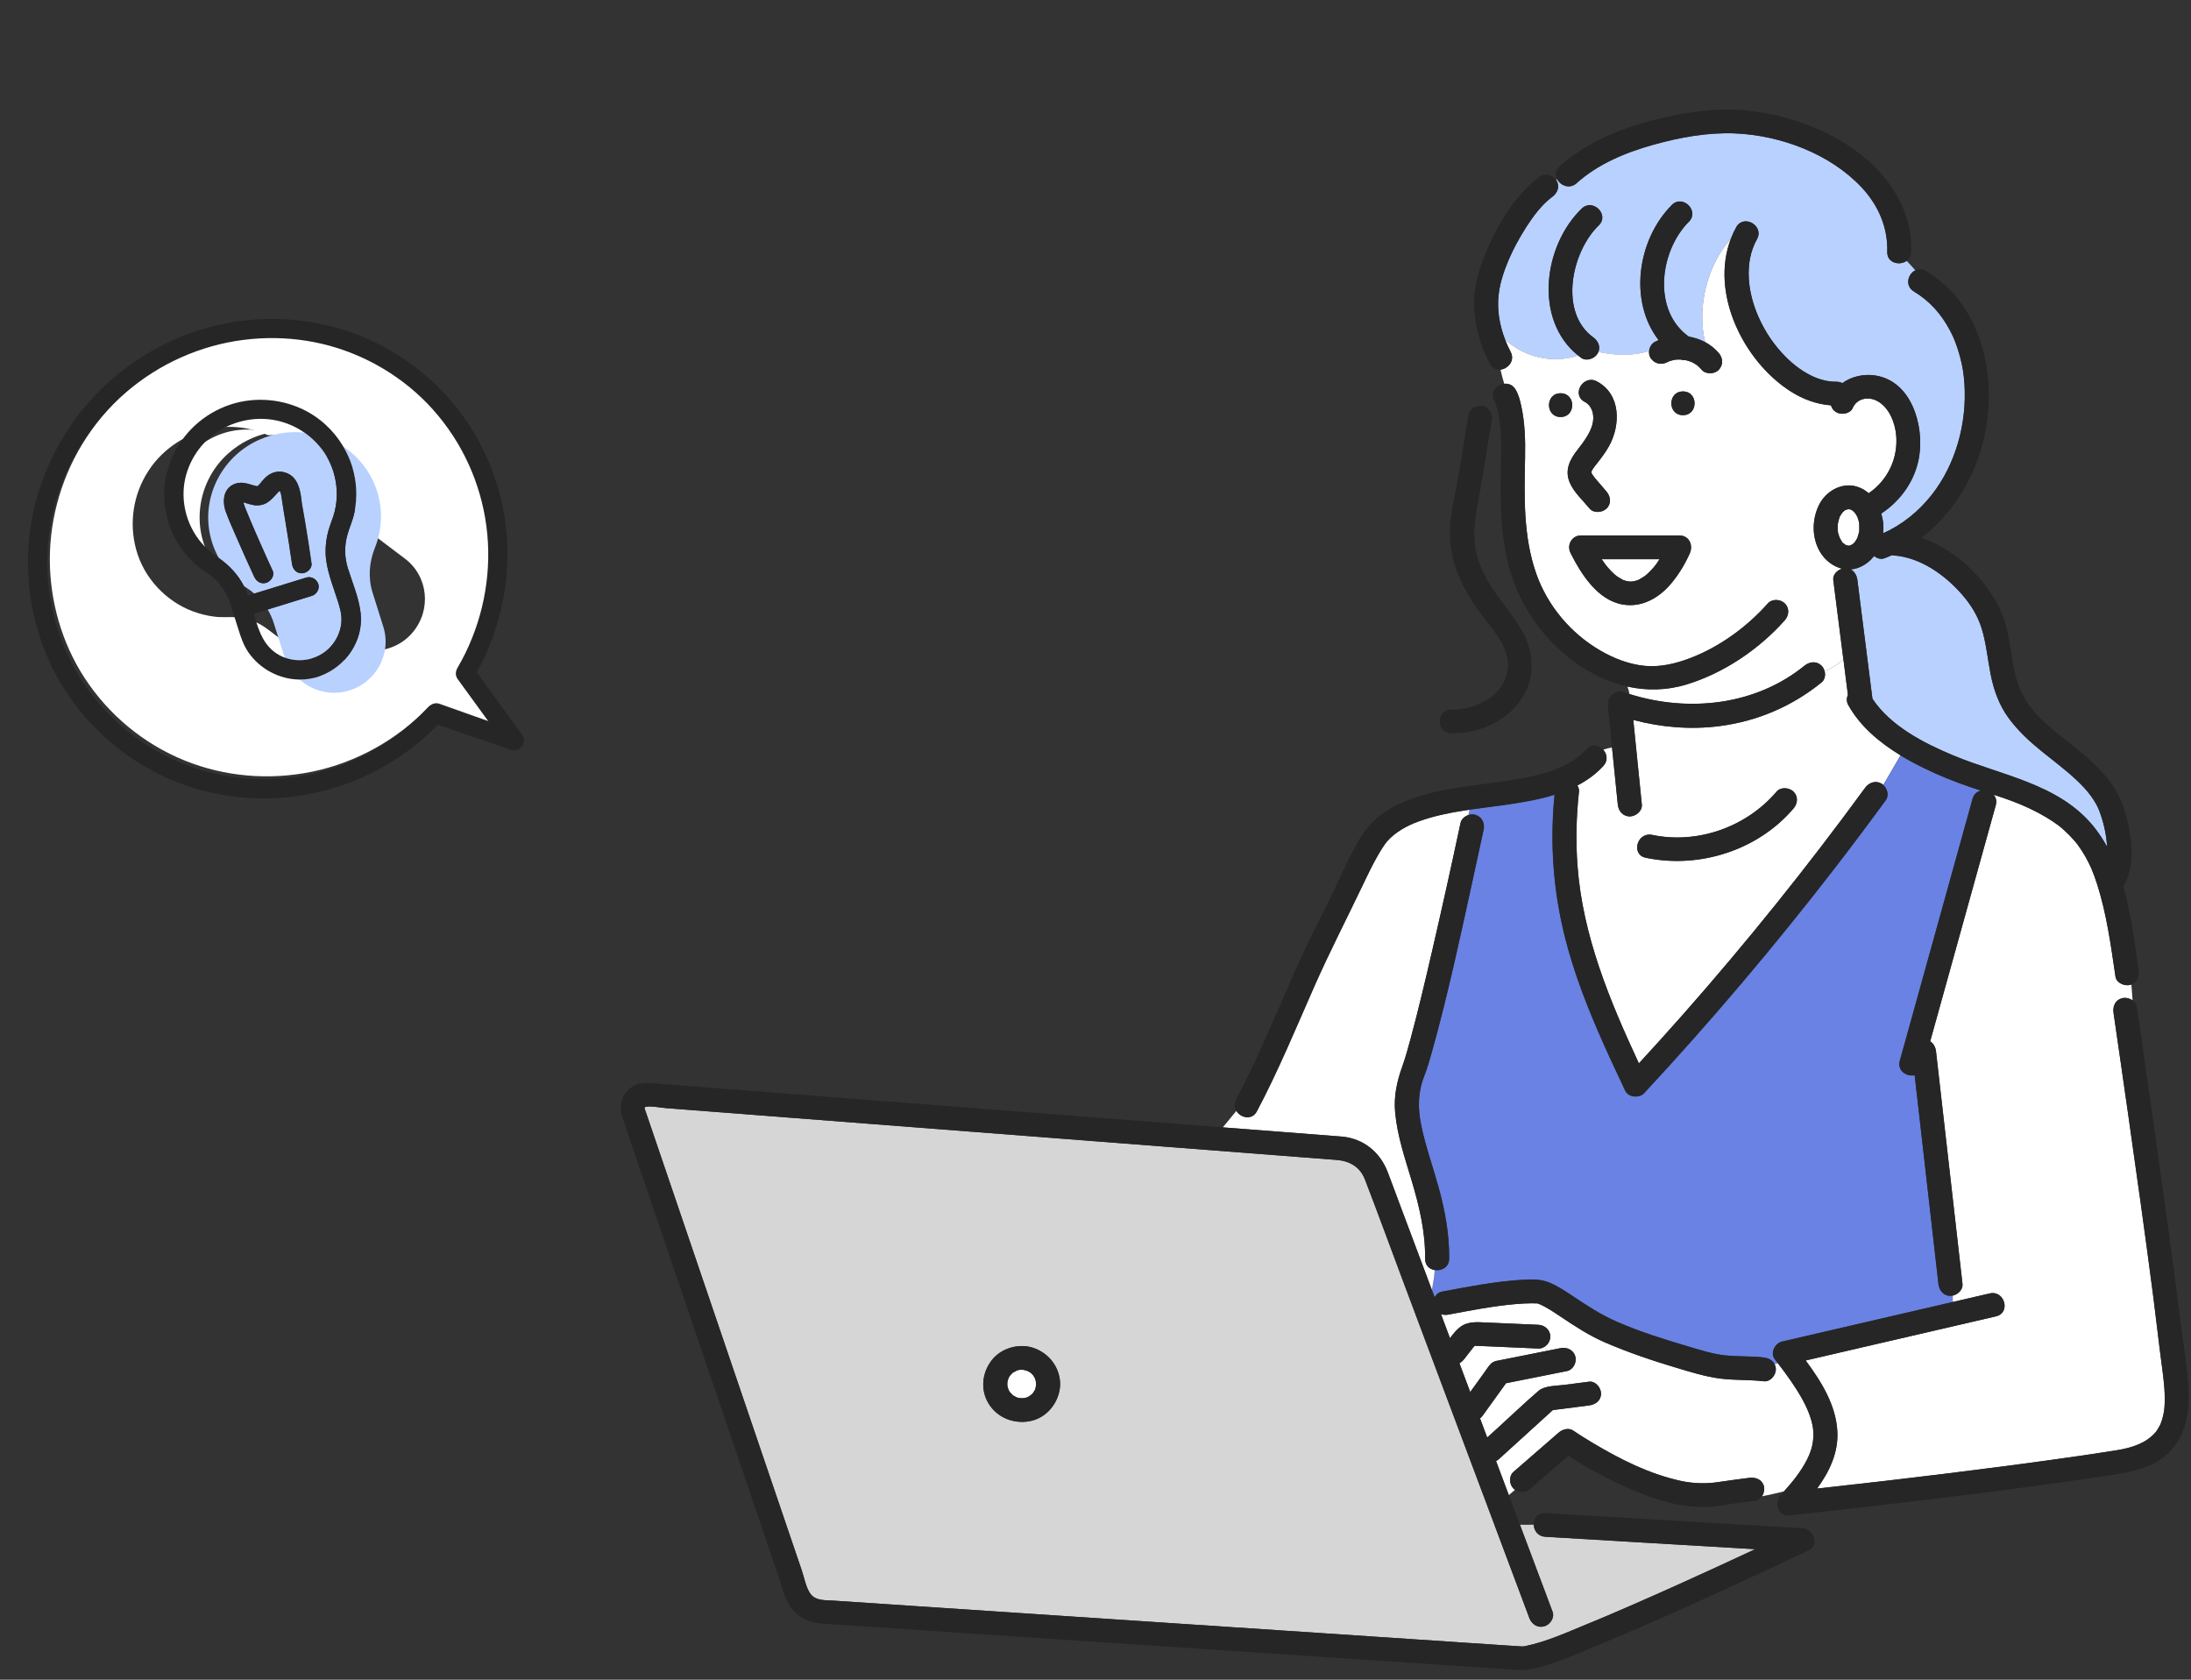
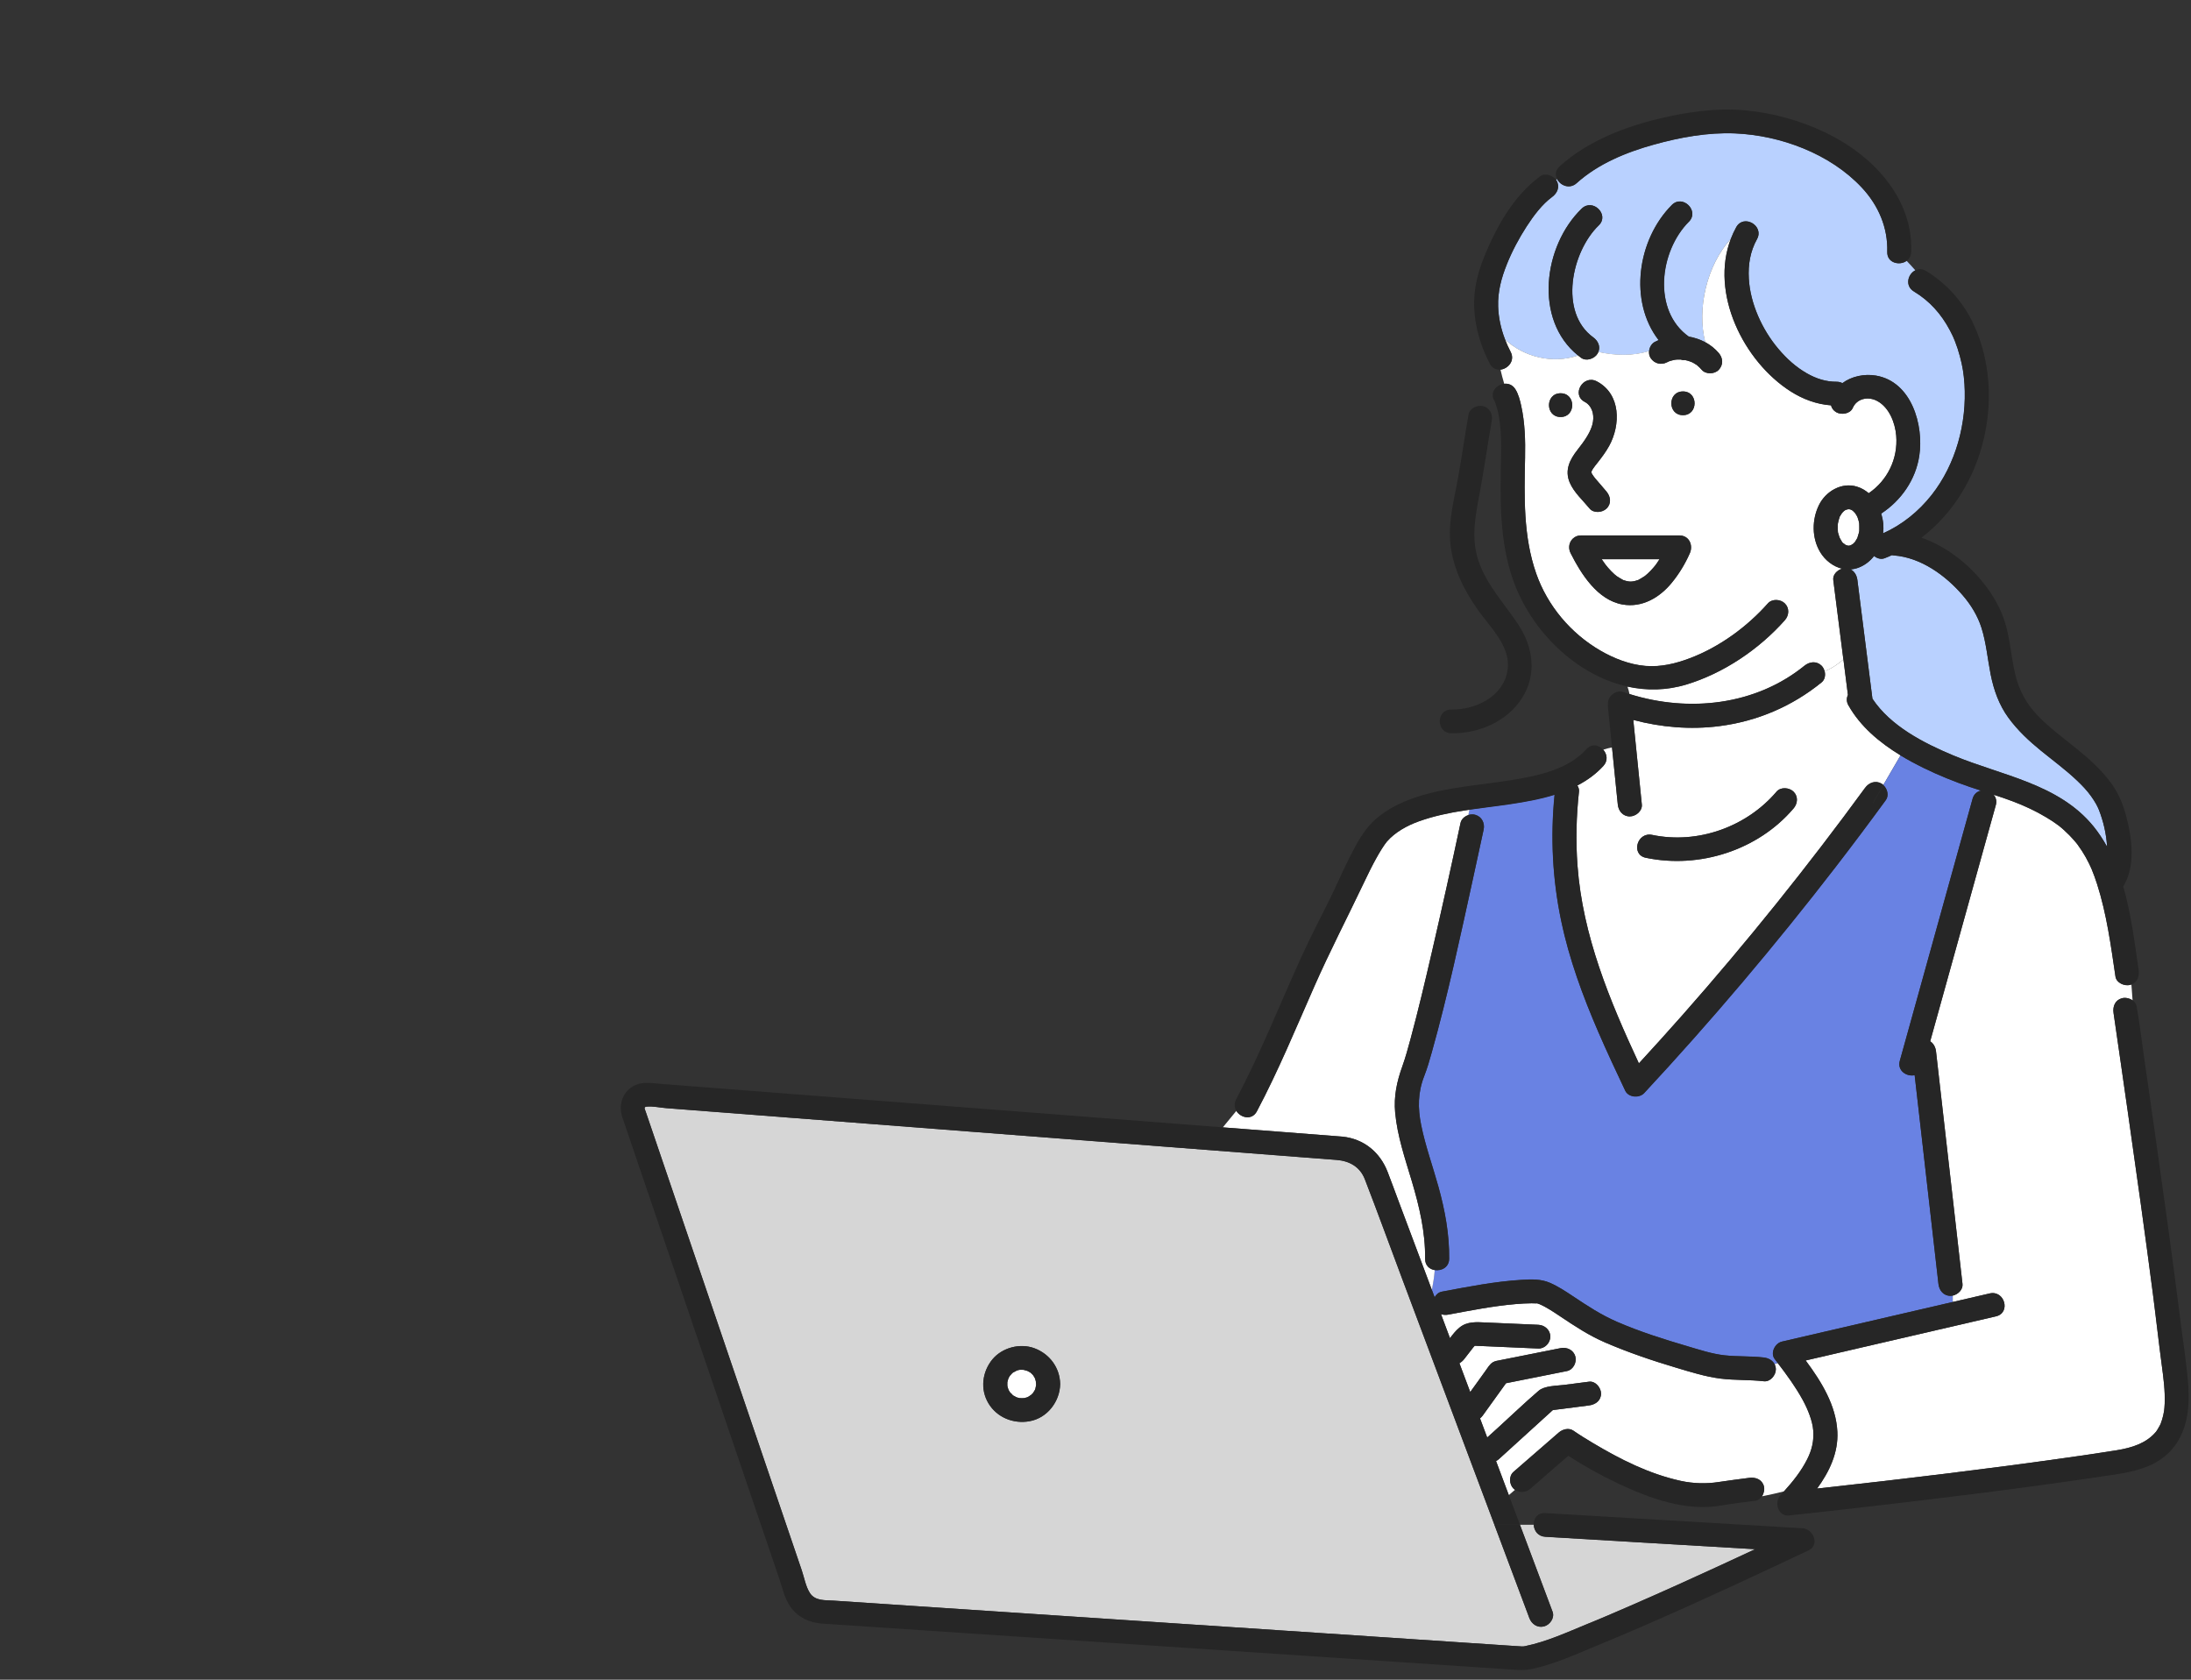
<svg xmlns="http://www.w3.org/2000/svg" width="120" height="92" viewBox="0 0 120 92" fill="none">
  <rect x="0" y="0" width="120" height="92" fill="#333333" stroke="none" />
  <g clip-path="url(#clip0_760_17277)">
    <path d="M80.777 73.702C80.777 73.702 80.782 73.699 80.79 73.697C80.814 73.665 80.808 73.668 80.777 73.702Z" fill="#6982E3" />
    <path d="M84.207 71.391C84.055 71.386 84.173 71.367 84.207 71.391V71.391Z" fill="#6982E3" />
    <path d="M92.62 19.817C92.62 19.817 92.62 19.817 92.617 19.817C92.599 19.809 92.573 19.801 92.562 19.798C92.57 19.798 92.578 19.801 92.583 19.803C92.596 19.809 92.607 19.811 92.62 19.817Z" fill="#6982E3" />
    <path d="M115.401 46.324C115.357 45.656 115.201 44.975 114.951 44.343C114.927 44.281 114.867 44.151 114.796 44.023C114.717 43.883 114.627 43.748 114.535 43.618C114.311 43.3 114.035 43.017 113.756 42.749C113.137 42.162 112.447 41.658 111.784 41.117C111.123 40.579 110.504 40.002 110.001 39.313C109.485 38.608 109.195 37.784 109.027 36.937C108.858 36.087 108.787 35.216 108.524 34.384C108.316 33.729 107.945 33.123 107.494 32.601C106.557 31.514 105.204 30.529 103.719 30.42C103.687 30.42 103.653 30.412 103.621 30.404C103.49 30.464 103.358 30.521 103.221 30.573C103.023 30.651 102.805 30.584 102.642 30.451C102.426 30.729 102.147 30.953 101.802 31.085C101.654 31.143 101.507 31.174 101.359 31.184C101.57 31.293 101.696 31.514 101.728 31.764L101.831 32.583C102.07 34.478 102.313 36.373 102.552 38.268C103.545 39.768 105.362 40.698 106.978 41.374C109.624 42.479 112.753 42.918 114.659 45.261C114.943 45.611 115.185 45.983 115.401 46.37C115.401 46.355 115.401 46.337 115.399 46.321L115.401 46.324Z" fill="#B9D1FF" />
    <path d="M92.62 19.816C92.62 19.816 92.628 19.822 92.631 19.822C92.639 19.822 92.644 19.827 92.653 19.83C92.642 19.827 92.628 19.822 92.618 19.816H92.62Z" fill="#6982E3" />
    <path d="M92.957 20.009C92.957 20.009 92.957 20.009 92.96 20.011C92.968 20.017 92.978 20.025 92.986 20.03C92.976 20.025 92.968 20.017 92.957 20.009Z" fill="#6982E3" />
    <path d="M92.958 20.009C92.907 19.967 92.918 19.978 92.942 19.999C92.947 20.004 92.952 20.006 92.96 20.012L92.958 20.009Z" fill="#6982E3" />
    <path d="M88.241 31.28C88.302 31.343 88.365 31.402 88.428 31.46C88.441 31.473 88.541 31.548 88.56 31.566C88.67 31.642 88.783 31.701 88.899 31.769C88.904 31.772 88.907 31.774 88.912 31.777C88.918 31.777 88.92 31.777 88.926 31.779C88.986 31.795 89.044 31.818 89.107 31.834C89.157 31.847 89.347 31.855 89.155 31.85C89.213 31.85 89.273 31.857 89.331 31.857C89.365 31.857 89.471 31.842 89.457 31.844C89.486 31.839 89.515 31.834 89.544 31.826C89.602 31.811 89.655 31.79 89.713 31.774C89.718 31.774 89.721 31.774 89.726 31.772C89.737 31.766 89.747 31.759 89.763 31.751C89.874 31.691 89.976 31.623 90.082 31.558C90.082 31.558 90.082 31.558 90.084 31.558C90.103 31.543 90.121 31.527 90.139 31.512C90.176 31.478 90.216 31.447 90.253 31.413C90.353 31.319 90.45 31.221 90.54 31.117C90.576 31.075 90.611 31.031 90.648 30.989C90.658 30.974 90.729 30.88 90.74 30.864C90.792 30.789 90.842 30.711 90.892 30.633C89.837 30.633 88.783 30.633 87.728 30.633C87.791 30.729 87.857 30.823 87.925 30.914C88.004 31.02 88.128 31.163 88.246 31.285L88.241 31.28Z" fill="white" />
    <path d="M87.167 25.912C87.167 25.907 87.167 25.899 87.162 25.889C87.159 25.873 87.157 25.865 87.157 25.863C87.157 25.892 87.17 25.936 87.165 25.912H87.167Z" fill="#6982E3" />
    <path d="M55.307 75.35C55.307 75.35 55.312 75.345 55.318 75.342C55.315 75.342 55.31 75.348 55.307 75.35Z" fill="#6982E3" />
    <path d="M56.582 75.324C56.537 75.28 56.492 75.236 56.447 75.191C56.447 75.191 56.447 75.191 56.442 75.189C56.437 75.186 56.434 75.184 56.429 75.181C56.408 75.168 56.387 75.155 56.366 75.142C56.334 75.124 56.297 75.108 56.266 75.09C56.197 75.069 56.132 75.051 56.063 75.033C56.034 75.033 56.005 75.03 55.976 75.028C55.942 75.028 55.908 75.028 55.876 75.028C55.876 75.028 55.871 75.028 55.866 75.028C55.847 75.03 55.824 75.033 55.816 75.035C55.789 75.041 55.766 75.048 55.739 75.054C55.715 75.061 55.692 75.069 55.668 75.077C55.629 75.113 55.547 75.142 55.494 75.171C55.497 75.171 55.447 75.204 55.436 75.215C55.415 75.233 55.392 75.267 55.365 75.298C55.363 75.308 55.347 75.326 55.318 75.345C55.305 75.363 55.292 75.384 55.281 75.402C55.263 75.433 55.247 75.467 55.228 75.498C55.21 75.555 55.192 75.61 55.178 75.67C55.173 75.693 55.17 75.722 55.163 75.745C55.165 75.735 55.168 75.73 55.17 75.722C55.176 75.665 55.207 75.597 55.17 75.722C55.17 75.722 55.17 75.727 55.17 75.73C55.168 75.789 55.168 75.849 55.17 75.909C55.17 75.911 55.17 75.911 55.17 75.914C55.176 75.937 55.181 75.961 55.186 75.987C55.2 76.034 55.223 76.086 55.236 76.135C55.236 76.14 55.242 76.145 55.244 76.148C55.257 76.171 55.268 76.192 55.281 76.213C55.294 76.234 55.307 76.252 55.321 76.273C55.331 76.281 55.342 76.286 55.349 76.294C55.392 76.332 55.436 76.392 55.468 76.424C55.484 76.434 55.5 76.447 55.515 76.457C55.544 76.475 55.589 76.491 55.626 76.512C55.639 76.517 55.652 76.525 55.668 76.538C55.692 76.546 55.715 76.553 55.739 76.561C55.773 76.572 55.805 76.577 55.839 76.585C55.897 76.587 55.958 76.593 56.016 76.59C56.021 76.59 56.026 76.59 56.032 76.59C56.008 76.587 56.032 76.574 56.092 76.582C56.15 76.569 56.205 76.551 56.263 76.535C56.284 76.522 56.308 76.512 56.332 76.499C56.366 76.481 56.4 76.455 56.434 76.431C56.403 76.45 56.395 76.442 56.469 76.408C56.469 76.408 56.471 76.405 56.474 76.403C56.492 76.387 56.511 76.369 56.529 76.351C56.548 76.332 56.563 76.312 56.582 76.296C56.616 76.242 56.65 76.187 56.682 76.132C56.692 76.109 56.703 76.083 56.708 76.065C56.721 76.018 56.727 75.94 56.745 75.896C56.745 75.87 56.748 75.841 56.748 75.815C56.748 75.794 56.745 75.771 56.74 75.748C56.734 75.74 56.732 75.719 56.734 75.683C56.719 75.623 56.703 75.563 56.684 75.503C56.666 75.472 56.65 75.441 56.632 75.41C56.616 75.384 56.598 75.358 56.579 75.332L56.582 75.324Z" fill="white" />
    <path d="M55.329 75.324C55.329 75.324 55.321 75.337 55.315 75.342C55.331 75.332 55.347 75.316 55.363 75.298C55.368 75.282 55.355 75.28 55.329 75.324Z" fill="#6982E3" />
    <path d="M55.339 76.307C55.371 76.354 55.373 76.325 55.344 76.294C55.334 76.283 55.326 76.278 55.315 76.273C55.323 76.283 55.331 76.296 55.339 76.307Z" fill="#6982E3" />
    <path d="M55.307 76.263C55.307 76.263 55.315 76.268 55.318 76.27C55.312 76.268 55.312 76.265 55.307 76.263Z" fill="#6982E3" />
    <path d="M56.492 76.392C56.492 76.392 56.477 76.4 56.469 76.403C56.456 76.413 56.445 76.421 56.435 76.426C56.453 76.413 56.471 76.4 56.49 76.392H56.492Z" fill="#6982E3" />
    <path d="M56.745 75.706C56.745 75.706 56.742 75.693 56.74 75.688C56.74 75.706 56.74 75.722 56.74 75.743C56.745 75.751 56.75 75.74 56.742 75.709L56.745 75.706Z" fill="#6982E3" />
    <path d="M55.679 76.546C55.679 76.546 55.671 76.541 55.666 76.535C55.671 76.538 55.676 76.541 55.679 76.546Z" fill="#6982E3" />
    <path d="M56.076 76.582C56.076 76.582 56.076 76.582 56.079 76.582C56.063 76.582 56.045 76.585 56.029 76.587C56.037 76.587 56.053 76.587 56.074 76.585L56.076 76.582Z" fill="#6982E3" />
    <path d="M56.116 76.58C56.116 76.58 56.1 76.58 56.092 76.58C56.087 76.58 56.084 76.58 56.081 76.582C56.095 76.582 56.108 76.58 56.116 76.582V76.58Z" fill="#6982E3" />
    <path d="M118.337 77.989C118.308 78.062 118.327 78.017 118.337 77.989V77.989Z" fill="#6982E3" />
    <path d="M89.387 84.451C87.804 84.357 86.219 84.264 84.637 84.17C84.228 84.147 84.02 83.83 84.005 83.515H83.246C83.262 83.554 83.275 83.593 83.291 83.632C83.873 85.181 84.452 86.728 85.034 88.277C85.158 88.608 84.895 88.99 84.573 89.078C84.21 89.177 83.886 88.953 83.762 88.623C83.612 88.225 83.465 87.828 83.315 87.43C82.825 86.125 82.335 84.82 81.848 83.515C81.372 82.244 80.895 80.973 80.418 79.704C79.213 76.486 78.004 73.268 76.798 70.05C76.116 68.233 75.453 66.405 74.752 64.593C74.486 63.904 73.904 63.584 73.196 63.53C72.59 63.483 71.982 63.436 71.377 63.39C68.817 63.192 66.261 62.995 63.701 62.797C60.226 62.529 56.753 62.259 53.277 61.991C49.904 61.731 46.529 61.468 43.156 61.209C40.933 61.037 38.711 60.865 36.486 60.694C36.152 60.668 35.757 60.577 35.422 60.611C35.238 60.629 35.304 60.717 35.362 60.884C35.441 61.112 35.517 61.341 35.596 61.57C36.397 63.922 37.197 66.278 37.998 68.63C39.124 71.939 40.251 75.251 41.376 78.56C42.221 81.043 43.066 83.528 43.911 86.011C44.046 86.403 44.13 86.91 44.364 87.264C44.651 87.692 45.196 87.641 45.654 87.669C47.695 87.804 49.733 87.942 51.774 88.077C55.068 88.296 58.361 88.516 61.655 88.735C65.184 88.969 68.712 89.205 72.24 89.439C74.984 89.621 77.728 89.806 80.471 89.988C81.227 90.037 81.983 90.089 82.741 90.139C82.915 90.149 83.086 90.165 83.26 90.172C83.286 90.172 83.312 90.178 83.338 90.178C83.375 90.178 83.415 90.175 83.452 90.175C83.475 90.17 83.502 90.167 83.525 90.162C84.702 89.923 85.853 89.393 86.956 88.94C87.07 88.894 87.18 88.849 87.293 88.802C87.451 88.737 87.32 88.792 87.48 88.725C87.678 88.641 87.873 88.561 88.067 88.478C88.484 88.301 88.9 88.121 89.316 87.939C90.182 87.562 91.045 87.178 91.909 86.79C93.32 86.154 94.726 85.506 96.13 84.851C93.881 84.719 91.633 84.586 89.381 84.454L89.387 84.451ZM56.387 77.843C55.502 77.999 54.607 77.643 54.138 76.868C53.669 76.093 53.791 75.129 54.359 74.445C54.891 73.808 55.863 73.554 56.647 73.842C57.487 74.154 58.048 74.913 58.061 75.805C58.048 76.756 57.361 77.666 56.387 77.84V77.843Z" fill="#D6D6D6" />
    <path d="M99.313 78.347C99.276 77.843 99.023 77.198 98.739 76.681C98.347 75.963 97.862 75.3 97.365 74.651C97.307 74.671 97.249 74.692 97.191 74.716C97.236 74.799 97.262 74.895 97.262 75.004C97.262 75.326 96.957 75.696 96.604 75.654C95.811 75.563 95.011 75.607 94.218 75.506C93.399 75.402 92.609 75.152 91.82 74.916C90.492 74.521 89.179 74.076 87.909 73.528C87.025 73.145 86.272 72.646 85.477 72.116C85.111 71.872 84.734 71.612 84.329 71.435C84.323 71.435 84.221 71.401 84.215 71.394C84.215 71.394 84.213 71.394 84.21 71.391C84.099 71.391 83.992 71.383 83.881 71.383C83.589 71.383 83.296 71.401 83.004 71.427C81.764 71.534 80.54 71.776 79.32 72.004C79.183 72.03 79.047 72.02 78.923 71.978C79.086 72.418 79.252 72.854 79.415 73.294C79.573 73.081 79.737 72.873 79.934 72.714C80.361 72.363 80.874 72.412 81.393 72.436C82.346 72.478 83.299 72.519 84.252 72.561C84.608 72.576 84.91 72.847 84.91 73.21C84.91 73.551 84.608 73.876 84.252 73.86C83.42 73.824 82.588 73.788 81.756 73.751C81.558 73.743 81.364 73.733 81.166 73.725C81.056 73.72 80.942 73.717 80.832 73.712C80.811 73.712 80.782 73.712 80.769 73.712C80.763 73.717 80.761 73.72 80.755 73.725C80.729 73.751 80.705 73.78 80.682 73.808C80.647 73.847 80.605 73.905 80.561 73.964C80.439 74.12 80.318 74.276 80.197 74.432C80.121 74.528 80.031 74.609 79.931 74.666C80.129 75.191 80.326 75.716 80.524 76.244C80.65 76.07 80.774 75.896 80.9 75.722C81.056 75.506 81.208 75.293 81.364 75.077C81.477 74.918 81.598 74.71 81.766 74.612C81.888 74.541 82.022 74.526 82.156 74.5C82.372 74.456 82.591 74.414 82.807 74.37C83.694 74.193 84.581 74.016 85.469 73.84C85.819 73.769 86.18 73.936 86.28 74.294C86.369 74.617 86.169 75.025 85.819 75.095C84.708 75.316 83.594 75.54 82.483 75.761C82.056 76.353 81.63 76.946 81.203 77.539C81.161 77.596 81.114 77.645 81.061 77.687L81.453 78.734C81.645 78.56 81.838 78.386 82.03 78.212C82.775 77.534 83.504 76.834 84.268 76.177C84.6 75.893 85.255 75.906 85.677 75.852C86.127 75.794 86.58 75.735 87.03 75.677C87.385 75.631 87.688 76.01 87.688 76.327C87.688 76.712 87.383 76.933 87.03 76.977C86.369 77.063 85.708 77.146 85.047 77.232C84.063 78.129 83.075 79.023 82.09 79.92C82.043 79.962 81.99 79.995 81.938 80.024C82.172 80.645 82.404 81.269 82.638 81.89L82.975 81.599C82.949 81.581 82.922 81.56 82.896 81.537C82.656 81.3 82.63 80.85 82.896 80.617C83.723 79.899 84.55 79.179 85.376 78.462C85.585 78.282 85.927 78.189 86.174 78.36C86.519 78.599 86.875 78.818 87.235 79.033C88.739 79.93 90.321 80.728 92.038 81.108C92.744 81.264 93.468 81.277 94.121 81.175C94.676 81.09 95.24 81.022 95.798 80.947C96.151 80.897 96.504 81.025 96.609 81.402C96.656 81.576 96.614 81.791 96.506 81.955C96.92 81.877 97.32 81.778 97.718 81.682C98.205 81.147 98.657 80.578 98.984 79.93C99.247 79.41 99.358 78.919 99.318 78.347H99.313Z" fill="white" />
    <path d="M101.238 38.634C101.122 38.426 101.133 38.229 101.212 38.062C101.191 37.904 101.172 37.745 101.151 37.589C101.088 37.098 101.028 36.607 100.964 36.115C100.662 36.386 100.317 36.607 99.938 36.771C99.99 36.989 99.945 37.231 99.769 37.374C98.15 38.689 96.241 39.505 94.161 39.77C92.591 39.971 90.983 39.838 89.455 39.43C89.611 40.974 89.769 42.521 89.924 44.065C89.961 44.416 89.595 44.715 89.266 44.715C88.884 44.715 88.642 44.413 88.608 44.065C88.584 43.841 88.563 43.618 88.539 43.392L88.291 40.938C88.128 40.966 87.968 41.008 87.81 41.06C88.015 41.294 88.084 41.653 87.818 41.946C87.407 42.398 86.92 42.744 86.391 43.02C86.456 43.119 86.493 43.233 86.48 43.352C86.332 44.699 86.298 46.056 86.398 47.408C86.683 51.247 88.155 54.785 89.761 58.24C90.564 57.367 91.364 56.485 92.149 55.594C95.675 51.601 99.011 47.447 102.149 43.15C102.357 42.864 102.718 42.726 103.05 42.916C103.087 42.937 103.118 42.963 103.15 42.991L104.095 41.369C102.947 40.672 101.891 39.789 101.241 38.629L101.238 38.634ZM98.231 44.281C96.288 46.566 93.081 47.597 90.14 46.981C89.311 46.807 89.663 45.554 90.49 45.728C92.997 46.254 95.664 45.284 97.302 43.36C97.531 43.09 97.997 43.129 98.234 43.36C98.5 43.623 98.463 44.01 98.234 44.281H98.231Z" fill="white" />
    <path d="M107.918 43.113C107.039 42.812 106.172 42.461 105.338 42.053C104.922 41.847 104.501 41.621 104.092 41.374L103.147 42.996C103.366 43.194 103.463 43.563 103.281 43.81C102.384 45.04 101.467 46.261 100.538 47.468C97.233 51.754 93.731 55.893 90.043 59.862C89.774 60.151 89.184 60.104 89.008 59.73C88.502 58.658 87.999 57.587 87.528 56.498C86.68 54.533 85.938 52.524 85.501 50.426C85.026 48.151 84.908 45.827 85.14 43.519C84.355 43.763 83.531 43.909 82.741 44.028C81.993 44.14 81.232 44.226 80.479 44.338C80.458 44.437 80.437 44.535 80.419 44.637C80.542 44.598 80.677 44.59 80.8 44.624C81.159 44.72 81.332 45.081 81.261 45.424C81.069 46.326 80.872 47.228 80.674 48.13C79.976 51.304 79.3 54.499 78.42 57.629C78.296 58.066 78.173 58.505 78.007 58.929C77.654 59.826 77.649 60.686 77.838 61.619C78.07 62.766 78.473 63.87 78.784 64.993C79.142 66.28 79.389 67.603 79.371 68.94C79.365 69.413 78.942 69.618 78.578 69.556C78.552 69.925 78.489 70.286 78.423 70.65C78.473 70.783 78.523 70.918 78.573 71.05C78.655 70.897 78.791 70.777 78.968 70.744C80.413 70.473 81.867 70.185 83.336 70.096C83.871 70.065 84.387 70.042 84.884 70.257C85.329 70.45 85.737 70.72 86.14 70.988C86.936 71.518 87.689 72.017 88.573 72.4C89.819 72.938 91.122 73.351 92.423 73.733C93.086 73.928 93.763 74.154 94.455 74.23C95.169 74.308 95.891 74.266 96.601 74.349C96.854 74.378 97.078 74.502 97.189 74.71C97.246 74.687 97.304 74.666 97.362 74.645C97.307 74.575 97.254 74.505 97.202 74.435C96.944 74.102 97.22 73.567 97.594 73.481C98.068 73.372 98.542 73.26 99.016 73.151C101.056 72.678 103.097 72.205 105.138 71.731C105.743 71.591 106.346 71.451 106.952 71.31V70.959C106.91 70.967 106.868 70.972 106.828 70.972C106.444 70.972 106.209 70.671 106.17 70.323C106.109 69.797 106.051 69.272 105.991 68.75C105.73 66.462 105.469 64.175 105.209 61.887C105.096 60.886 104.982 59.888 104.866 58.887C104.437 58.981 103.9 58.648 104.053 58.1C104.216 57.51 104.379 56.919 104.545 56.329C105.261 53.748 105.978 51.167 106.696 48.583L108.039 43.745C108.113 43.485 108.295 43.345 108.5 43.3C108.305 43.238 108.11 43.176 107.918 43.108V43.113Z" fill="#6982E3" />
    <path d="M78.054 68.948C78.073 67.487 77.738 66.083 77.325 64.689C76.956 63.455 76.532 62.225 76.414 60.936C76.332 60.041 76.506 59.238 76.806 58.404C76.983 57.913 77.119 57.406 77.256 56.901C77.683 55.323 78.057 53.733 78.425 52.142C78.968 49.792 79.492 47.439 79.992 45.081C80.037 44.865 80.216 44.707 80.421 44.642C80.442 44.541 80.461 44.442 80.482 44.343C79.526 44.483 78.578 44.663 77.675 44.993C77.054 45.219 76.403 45.575 75.956 46.093C75.89 46.168 75.784 46.319 75.687 46.475C75.576 46.649 75.474 46.826 75.374 47.005C75.139 47.426 74.929 47.858 74.723 48.292C73.812 50.21 72.833 52.095 71.977 54.037C70.966 56.329 70.013 58.648 68.836 60.866C68.567 61.373 67.951 61.227 67.714 60.845L66.972 61.749C67.311 61.775 67.651 61.801 67.988 61.827C69.723 61.963 71.456 62.095 73.191 62.23C73.302 62.238 73.415 62.246 73.525 62.256C74.702 62.376 75.587 63.117 76 64.193C76.201 64.713 76.393 65.238 76.588 65.76C77.201 67.393 77.812 69.025 78.425 70.658C78.491 70.294 78.554 69.933 78.581 69.564C78.299 69.517 78.052 69.311 78.057 68.948H78.054Z" fill="white" />
    <path d="M118.403 74.789C118.229 73.491 118.09 72.192 117.919 70.892C117.487 67.583 117.026 64.299 116.549 60.959C116.289 59.132 116.025 57.302 115.759 55.474C115.709 55.126 115.841 54.778 116.22 54.673C116.402 54.624 116.631 54.673 116.8 54.788L116.736 53.917C116.715 53.925 116.697 53.935 116.676 53.94C116.362 54.026 115.917 53.834 115.865 53.486C115.615 51.788 115.386 50.062 114.859 48.422C114.769 48.146 114.672 47.873 114.561 47.605C114.548 47.579 114.506 47.483 114.498 47.465C114.469 47.403 114.44 47.343 114.411 47.281C114.356 47.169 114.298 47.059 114.238 46.95C114.101 46.706 113.945 46.472 113.782 46.246C113.774 46.236 113.769 46.228 113.764 46.222C113.748 46.202 113.729 46.181 113.714 46.16C113.679 46.118 113.643 46.074 113.606 46.033C113.519 45.934 113.432 45.838 113.34 45.744C112.889 45.289 112.6 45.079 112.057 44.754C111.481 44.408 110.862 44.125 110.275 43.901C109.917 43.763 109.551 43.644 109.187 43.524C109.314 43.664 109.377 43.859 109.311 44.093C109.148 44.684 108.985 45.274 108.819 45.864C108.103 48.445 107.386 51.026 106.668 53.61C106.352 54.752 106.036 55.89 105.717 57.031C105.899 57.148 106.009 57.354 106.036 57.582C106.096 58.108 106.154 58.633 106.215 59.155C106.475 61.443 106.736 63.73 106.997 66.018C107.16 67.453 107.323 68.888 107.486 70.323C107.521 70.629 107.242 70.897 106.952 70.96V71.31C107.626 71.154 108.3 70.999 108.971 70.843C109.796 70.65 110.146 71.906 109.322 72.096C108.848 72.205 108.374 72.316 107.9 72.426C105.859 72.899 103.819 73.372 101.778 73.845C100.817 74.069 99.859 74.29 98.897 74.513C99.758 75.675 100.562 76.967 100.633 78.415C100.691 79.569 100.193 80.609 99.522 81.529C101.849 81.274 104.177 81.007 106.502 80.721C108.64 80.458 110.775 80.183 112.905 79.881C113.916 79.738 114.925 79.595 115.933 79.431C116.778 79.293 117.539 79.047 118.058 78.449C118.069 78.436 118.074 78.43 118.082 78.423C118.087 78.415 118.095 78.404 118.106 78.389C118.129 78.355 118.15 78.324 118.171 78.29C118.213 78.222 118.253 78.152 118.29 78.082C118.308 78.048 118.324 78.015 118.34 77.981C118.34 77.976 118.342 77.973 118.345 77.968C118.374 77.895 118.4 77.82 118.421 77.744C118.469 77.583 118.506 77.417 118.532 77.25C118.532 77.245 118.532 77.243 118.532 77.237C118.537 77.196 118.54 77.157 118.545 77.115C118.553 77.032 118.558 76.951 118.561 76.868C118.587 76.171 118.495 75.477 118.403 74.789Z" fill="white" />
    <path d="M107.589 21.012C107.555 20.482 107.492 20.071 107.339 19.507C107.265 19.229 107.176 18.954 107.07 18.686C106.994 18.491 106.928 18.343 106.796 18.096C106.315 17.186 105.677 16.479 104.822 15.964C104.311 15.655 104.493 15.005 104.901 14.805C104.748 14.628 104.59 14.459 104.429 14.29C104.042 14.571 103.347 14.41 103.366 13.799C103.405 12.473 102.886 11.259 101.975 10.282C100.248 8.428 97.523 7.414 95.027 7.31C93.537 7.248 92.02 7.523 90.593 7.921C89.071 8.342 87.536 8.971 86.353 10.035C85.964 10.386 85.456 10.162 85.279 9.806C85.261 9.824 85.24 9.842 85.221 9.858C85.232 9.871 85.242 9.884 85.25 9.897C85.445 10.224 85.298 10.575 85.013 10.786C84.455 11.199 83.992 11.82 83.61 12.408C83.189 13.06 82.817 13.757 82.528 14.477C82.228 15.226 82.025 15.975 82.051 16.788C82.07 17.407 82.207 18.015 82.428 18.592C83.478 19.57 85.037 19.944 86.43 19.474C83.997 17.519 84.524 13.461 86.63 11.428C87.236 10.843 88.168 11.761 87.562 12.348C86.072 13.788 85.364 17.108 87.264 18.483C87.525 18.673 87.665 18.977 87.544 19.279C88.455 19.484 89.463 19.507 90.322 19.229C90.343 19.024 90.458 18.821 90.643 18.725C90.709 18.691 90.774 18.66 90.843 18.631C89.2 16.507 89.671 13.136 91.567 11.23C92.162 10.633 93.091 11.553 92.499 12.151C90.885 13.773 90.503 17.032 92.499 18.444C92.815 18.496 93.12 18.6 93.4 18.751C92.928 16.913 93.476 14.534 94.8 13.076C94.882 12.863 94.979 12.652 95.093 12.444C95.501 11.709 96.635 12.366 96.23 13.1C95.859 13.768 95.738 14.488 95.782 15.265C95.859 16.611 96.504 18.046 97.397 19.104C97.86 19.653 98.363 20.11 98.968 20.453C99.487 20.747 100.024 20.916 100.59 20.911C100.714 20.911 100.817 20.94 100.906 20.986C101.415 20.607 102.115 20.466 102.744 20.573C104.706 20.906 105.372 23.3 105.119 24.961C104.922 26.276 104.127 27.412 103.034 28.13C103.089 28.314 103.129 28.502 103.147 28.691C103.16 28.863 103.158 29.04 103.137 29.211C104.161 28.756 105.077 28.023 105.799 27.106C107.115 25.429 107.734 23.178 107.592 21.015L107.589 21.012Z" fill="#B9D1FF" />
    <path d="M93.397 18.745C93.676 18.896 93.929 19.094 94.137 19.338C94.374 19.616 94.395 19.98 94.137 20.258C93.91 20.503 93.428 20.518 93.205 20.258C93.128 20.17 93.047 20.089 92.957 20.014C92.949 20.009 92.944 20.003 92.936 19.998C92.931 19.996 92.926 19.991 92.923 19.988C92.87 19.954 92.818 19.92 92.765 19.889C92.72 19.866 92.675 19.842 92.631 19.822C92.557 19.801 92.546 19.793 92.56 19.796C92.475 19.767 92.386 19.744 92.299 19.723C92.22 19.73 92.138 19.723 92.054 19.692C92.049 19.692 92.044 19.692 92.038 19.692C91.983 19.692 91.925 19.692 91.87 19.692C91.849 19.692 91.791 19.699 91.757 19.702C91.725 19.707 91.686 19.715 91.672 19.718C91.612 19.73 91.551 19.746 91.491 19.764C91.467 19.772 91.443 19.78 91.419 19.788C91.414 19.788 91.404 19.793 91.396 19.798C91.393 19.798 91.391 19.801 91.388 19.801C91.359 19.814 91.333 19.829 91.304 19.842C90.977 20.014 90.603 19.915 90.403 19.608C90.329 19.494 90.306 19.356 90.319 19.224C89.463 19.502 88.455 19.478 87.541 19.273C87.528 19.304 87.515 19.335 87.496 19.367C87.33 19.647 86.883 19.808 86.596 19.601C86.538 19.559 86.483 19.515 86.427 19.471C85.034 19.941 83.476 19.564 82.425 18.589C82.515 18.823 82.617 19.049 82.733 19.27C82.989 19.754 82.594 20.198 82.18 20.245C82.241 20.505 82.309 20.762 82.386 21.023C82.609 20.999 82.841 21.08 82.994 21.321C83.162 21.587 83.249 21.932 83.315 22.234C83.52 23.167 83.544 24.134 83.526 25.085C83.481 27.209 83.423 29.383 84.136 31.418C84.753 33.175 86.024 34.691 87.646 35.634C88.394 36.069 89.25 36.404 90.121 36.477C90.967 36.549 91.796 36.344 92.578 36.045C94.189 35.429 95.688 34.332 96.823 33.053C97.057 32.788 97.515 32.816 97.755 33.053C98.018 33.313 97.989 33.708 97.755 33.973C96.351 35.556 94.416 36.869 92.375 37.49C91.275 37.826 90.177 37.839 89.134 37.607C89.184 37.737 89.221 37.875 89.247 38.018C92.494 39.035 96.146 38.642 98.832 36.461C99.108 36.237 99.49 36.193 99.764 36.461C99.848 36.544 99.906 36.656 99.932 36.776C100.311 36.612 100.656 36.391 100.959 36.12C100.775 34.67 100.59 33.219 100.406 31.769C100.369 31.48 100.619 31.231 100.888 31.15C100.396 31.033 99.959 30.688 99.692 30.248C99.224 29.471 99.229 28.47 99.621 27.667C99.987 26.918 100.859 26.396 101.704 26.658C101.954 26.736 102.165 26.861 102.347 27.017C103.363 26.326 103.958 25.14 103.853 23.864C103.795 23.165 103.476 22.328 102.821 21.969C102.326 21.698 101.702 21.82 101.472 22.348C101.33 22.673 100.848 22.741 100.572 22.582C100.411 22.489 100.319 22.354 100.282 22.203C99.498 22.148 98.739 21.865 98.081 21.446C95.482 19.793 93.65 16.06 94.798 13.078C93.473 14.537 92.926 16.915 93.397 18.753V18.745ZM85.474 21.54C86.322 21.54 86.322 22.84 85.474 22.84C84.626 22.84 84.626 21.54 85.474 21.54ZM86.404 24.631C86.754 24.186 87.165 23.635 87.246 23.099C87.315 22.658 87.175 22.213 86.793 22.013C86.046 21.62 86.709 20.497 87.457 20.89C88.781 21.587 88.763 23.274 88.131 24.425C87.954 24.745 87.736 25.039 87.51 25.327C87.415 25.45 87.312 25.567 87.23 25.699C87.201 25.746 87.175 25.798 87.157 25.847C87.157 25.85 87.157 25.855 87.157 25.863C87.157 25.863 87.17 25.907 87.18 25.938C87.191 25.956 87.204 25.98 87.209 25.988C87.28 26.094 87.317 26.149 87.367 26.206C87.573 26.45 87.789 26.687 87.991 26.934C88.215 27.207 88.265 27.584 87.991 27.854C87.76 28.083 87.283 28.127 87.059 27.854C86.691 27.404 86.206 26.978 85.974 26.437C85.682 25.756 85.974 25.177 86.404 24.633V24.631ZM92.549 30.305C92.288 30.89 91.962 31.434 91.554 31.927C90.895 32.728 89.94 33.295 88.868 33.108C87.488 32.866 86.596 31.431 86.024 30.303C85.895 30.048 85.922 29.747 86.106 29.541C86.114 29.531 86.124 29.52 86.132 29.512C86.143 29.502 86.153 29.492 86.164 29.484C86.269 29.388 86.409 29.325 86.593 29.325C86.82 29.325 87.046 29.325 87.27 29.325C88.839 29.325 90.411 29.325 91.98 29.325C92.523 29.325 92.744 29.869 92.549 30.303V30.305ZM92.175 22.738C91.327 22.738 91.327 21.438 92.175 21.438C93.023 21.438 93.023 22.738 92.175 22.738Z" fill="white" />
    <path d="M55.629 76.525C55.629 76.525 55.655 76.533 55.666 76.538C55.653 76.528 55.64 76.52 55.624 76.512C55.595 76.502 55.584 76.512 55.629 76.525Z" fill="#6982E3" />
    <path d="M55.481 75.178C55.481 75.178 55.47 75.184 55.465 75.189C55.476 75.181 55.484 75.178 55.489 75.176C55.489 75.176 55.484 75.176 55.484 75.178H55.481Z" fill="#6982E3" />
    <path d="M56.74 75.649C56.74 75.649 56.74 75.667 56.74 75.678C56.74 75.68 56.74 75.686 56.742 75.688C56.742 75.675 56.742 75.662 56.742 75.649H56.74Z" fill="#6982E3" />
    <path d="M97.757 33.048C97.518 32.811 97.062 32.783 96.825 33.048C95.69 34.327 94.192 35.424 92.581 36.04C91.799 36.339 90.969 36.542 90.124 36.471C89.253 36.399 88.397 36.063 87.649 35.629C86.025 34.686 84.755 33.173 84.139 31.413C83.426 29.377 83.484 27.204 83.528 25.08C83.549 24.129 83.523 23.162 83.318 22.229C83.252 21.927 83.165 21.581 82.996 21.316C82.844 21.075 82.612 20.994 82.388 21.017C82.586 21.68 82.852 22.343 83.254 23.003C82.852 22.34 82.586 21.678 82.388 21.017C81.956 21.061 81.561 21.503 81.859 21.971C81.867 21.982 81.872 21.992 81.877 22.005C81.877 22.01 81.883 22.015 81.885 22.021C81.933 22.198 82.001 22.369 82.041 22.548C82.22 23.341 82.228 24.209 82.209 25.08C82.162 27.331 82.117 29.661 82.886 31.813C83.855 34.524 86.288 36.973 89.134 37.602C90.177 37.831 91.272 37.821 92.375 37.485C94.419 36.864 96.351 35.549 97.755 33.968C97.989 33.703 98.018 33.308 97.755 33.048H97.757Z" fill="#262626" />
    <path d="M86.593 29.328C86.412 29.328 86.269 29.39 86.164 29.487C86.153 29.497 86.143 29.505 86.132 29.515C86.124 29.526 86.114 29.534 86.106 29.544C85.919 29.749 85.893 30.051 86.025 30.305C86.596 31.434 87.491 32.869 88.868 33.11C89.94 33.298 90.896 32.731 91.554 31.93C91.962 31.434 92.288 30.893 92.549 30.308C92.744 29.871 92.523 29.331 91.98 29.331C90.411 29.331 88.839 29.331 87.27 29.331C87.043 29.331 86.817 29.331 86.593 29.331V29.328ZM90.888 30.628C90.838 30.706 90.79 30.784 90.735 30.859C90.725 30.875 90.653 30.966 90.643 30.984C90.609 31.028 90.572 31.07 90.535 31.111C90.445 31.215 90.348 31.314 90.248 31.408C90.211 31.442 90.174 31.473 90.135 31.506C90.116 31.522 90.098 31.538 90.079 31.553C90.079 31.553 90.079 31.553 90.077 31.553C89.971 31.621 89.869 31.686 89.758 31.746C89.742 31.756 89.732 31.761 89.721 31.767C89.716 31.767 89.716 31.767 89.708 31.769C89.653 31.785 89.597 31.808 89.54 31.821C89.511 31.829 89.482 31.834 89.453 31.839C89.466 31.834 89.361 31.852 89.326 31.852C89.268 31.852 89.208 31.847 89.15 31.845C89.342 31.85 89.153 31.845 89.103 31.829C89.042 31.813 88.981 31.79 88.921 31.774C88.916 31.774 88.913 31.774 88.908 31.772C88.902 31.769 88.902 31.767 88.894 31.764C88.779 31.696 88.665 31.637 88.555 31.561C88.536 31.546 88.436 31.468 88.423 31.454C88.357 31.397 88.297 31.338 88.236 31.275C88.118 31.153 87.994 31.01 87.915 30.903C87.847 30.812 87.781 30.719 87.718 30.623C88.773 30.623 89.827 30.623 90.882 30.623L90.888 30.628Z" fill="#262626" />
    <path d="M99.934 7.24C98.565 6.59 97.099 6.185 95.585 6.044C94 5.896 92.378 6.138 90.84 6.507C88.886 6.977 86.925 7.757 85.421 9.109C85.184 9.322 85.171 9.585 85.276 9.798C85.487 9.606 85.695 9.416 85.887 9.226C85.695 9.416 85.49 9.606 85.276 9.798C85.453 10.154 85.961 10.378 86.351 10.027C87.533 8.963 89.068 8.334 90.59 7.913C92.02 7.518 93.536 7.24 95.024 7.302C97.52 7.406 100.245 8.42 101.972 10.274C102.883 11.251 103.402 12.465 103.363 13.791C103.344 14.402 104.039 14.563 104.426 14.282C104.569 14.178 104.671 14.014 104.679 13.791C104.771 10.796 102.518 8.464 99.932 7.237L99.934 7.24Z" fill="#262626" />
    <path d="M98.837 36.456C96.151 38.637 92.497 39.029 89.253 38.013C89.313 38.364 89.316 38.743 89.316 39.123C89.316 38.743 89.316 38.364 89.253 38.013C89.134 37.977 89.016 37.943 88.9 37.901C88.566 37.784 88.178 38.034 88.089 38.356C88.065 38.437 88.063 38.515 88.07 38.593C88.063 38.634 88.06 38.678 88.065 38.723C88.139 39.461 88.215 40.202 88.289 40.94C88.615 40.883 88.953 40.875 89.313 40.945C88.955 40.875 88.615 40.883 88.289 40.94L88.537 43.394C88.56 43.618 88.581 43.841 88.605 44.067C88.639 44.416 88.882 44.717 89.263 44.717C89.592 44.717 89.958 44.418 89.921 44.067C89.766 42.523 89.608 40.977 89.453 39.432C90.98 39.84 92.589 39.973 94.158 39.773C96.238 39.508 98.147 38.691 99.766 37.376C99.943 37.233 99.988 36.989 99.935 36.773C99.659 36.893 99.364 36.984 99.053 37.046C99.364 36.984 99.656 36.893 99.935 36.773C99.906 36.654 99.848 36.539 99.766 36.459C99.495 36.191 99.111 36.235 98.834 36.459L98.837 36.456Z" fill="#262626" />
    <path d="M102.576 43.979L103.15 42.996C103.118 42.968 103.084 42.942 103.05 42.921C102.718 42.728 102.357 42.869 102.149 43.155C99.011 47.452 95.675 51.603 92.149 55.599C91.362 56.49 90.564 57.369 89.761 58.245C88.155 54.788 86.68 51.25 86.399 47.413C86.299 46.061 86.333 44.704 86.48 43.358C86.493 43.238 86.457 43.124 86.391 43.025C86.92 42.749 87.407 42.401 87.818 41.951C88.086 41.657 88.015 41.296 87.81 41.065C87.581 40.805 87.186 40.703 86.886 41.034C85.856 42.162 84.237 42.495 82.689 42.742C80.975 43.014 79.2 43.116 77.544 43.669C76.746 43.935 75.99 44.306 75.353 44.858C74.724 45.401 74.318 46.173 73.947 46.901C73.547 47.688 73.199 48.502 72.807 49.295C72.272 50.371 71.719 51.432 71.224 52.526C70.061 55.094 69.023 57.717 67.701 60.215C67.578 60.449 67.607 60.676 67.717 60.852C67.954 61.232 68.57 61.38 68.839 60.873C70.013 58.653 70.969 56.337 71.98 54.044C72.836 52.1 73.815 50.215 74.726 48.299C74.932 47.865 75.145 47.434 75.377 47.013C75.477 46.833 75.579 46.656 75.69 46.482C75.79 46.329 75.895 46.175 75.959 46.1C76.406 45.585 77.054 45.229 77.678 45.001C79.297 44.41 81.056 44.299 82.749 44.044C83.539 43.924 84.363 43.779 85.148 43.534C84.914 45.843 85.032 48.167 85.509 50.441C85.946 52.536 86.688 54.548 87.536 56.514C88.005 57.6 88.51 58.671 89.016 59.745C89.192 60.119 89.782 60.163 90.051 59.877C93.74 55.908 97.239 51.77 100.546 47.483C101.478 46.277 102.392 45.055 103.29 43.825C103.471 43.576 103.374 43.209 103.155 43.012L102.581 43.995L102.576 43.979Z" fill="#262626" />
    <path d="M92.175 21.441C91.327 21.441 91.327 22.741 92.175 22.741C93.023 22.741 93.023 21.441 92.175 21.441Z" fill="#262626" />
    <path d="M85.474 21.54C84.626 21.54 84.626 22.84 85.474 22.84C86.322 22.84 86.322 21.54 85.474 21.54Z" fill="#262626" />
    <path d="M101.036 29.815C101.023 29.802 101.009 29.794 101.004 29.788C101.004 29.791 101.012 29.799 101.036 29.815Z" fill="white" />
    <path d="M101.078 29.851C101.078 29.851 101.091 29.851 101.099 29.851C101.091 29.851 101.086 29.848 101.078 29.851Z" fill="white" />
    <path d="M101.833 29.084C101.838 29.063 101.841 29.052 101.833 29.084V29.084Z" fill="white" />
    <path d="M101.035 29.814C101.048 29.827 101.064 29.838 101.064 29.84C101.064 29.835 101.064 29.833 101.062 29.827C101.056 29.825 101.051 29.822 101.046 29.82C101.04 29.82 101.04 29.817 101.038 29.814H101.035Z" fill="white" />
    <path d="M101.823 29.146C101.823 29.146 101.831 29.123 101.831 29.086C101.831 29.086 101.831 29.089 101.831 29.091C101.826 29.115 101.82 29.149 101.823 29.149V29.146Z" fill="white" />
    <path d="M101.13 29.869C101.172 29.895 101.17 29.877 101.143 29.864C101.127 29.858 101.114 29.856 101.101 29.853C101.112 29.858 101.12 29.864 101.13 29.869Z" fill="white" />
    <path d="M101.599 29.677L101.615 29.658C101.615 29.658 101.607 29.666 101.599 29.677Z" fill="white" />
    <path d="M101.012 27.979C101.012 27.979 100.988 27.995 100.985 27.995C100.988 27.995 100.991 27.995 100.993 27.995C100.999 27.989 101.001 27.987 101.006 27.982C101.006 27.982 101.006 27.982 101.009 27.979H101.012Z" fill="white" />
    <path d="M101.011 27.979C101.025 27.969 101.04 27.961 101.048 27.956C101.054 27.948 101.046 27.948 101.011 27.979Z" fill="white" />
    <path d="M101.489 29.791C101.489 29.791 101.496 29.786 101.499 29.78C101.52 29.762 101.539 29.741 101.56 29.721C101.56 29.721 101.578 29.702 101.594 29.684C101.631 29.63 101.665 29.575 101.697 29.515C101.702 29.502 101.715 29.487 101.725 29.468C101.725 29.461 101.731 29.453 101.733 29.44C101.76 29.364 101.783 29.289 101.802 29.211C101.81 29.18 101.815 29.149 101.823 29.115C101.826 29.102 101.828 29.091 101.831 29.084C101.831 29.084 101.831 29.081 101.831 29.078C101.836 28.962 101.831 28.709 101.828 28.681C101.828 28.673 101.828 28.673 101.828 28.668C101.828 28.657 101.823 28.644 101.82 28.626C101.812 28.592 101.807 28.561 101.799 28.53C101.781 28.457 101.754 28.387 101.731 28.317C101.725 28.306 101.72 28.296 101.715 28.283C101.702 28.257 101.686 28.229 101.67 28.203C101.649 28.169 101.625 28.135 101.604 28.101C101.56 28.059 101.52 28.01 101.475 27.968C101.454 27.958 101.436 27.942 101.415 27.932C101.404 27.927 101.375 27.914 101.354 27.904C101.333 27.898 101.312 27.893 101.288 27.888C101.265 27.888 101.241 27.888 101.217 27.888C101.18 27.901 101.128 27.916 101.096 27.922C101.08 27.93 101.067 27.937 101.051 27.945C101.051 27.945 101.049 27.945 101.046 27.95C101.041 27.961 101.015 27.989 100.993 27.989C100.972 28.01 100.951 28.028 100.93 28.049C100.915 28.065 100.82 28.137 100.899 28.08C100.972 28.026 100.891 28.093 100.872 28.119C100.857 28.143 100.841 28.169 100.825 28.195C100.809 28.221 100.78 28.26 100.759 28.299C100.759 28.306 100.759 28.314 100.754 28.33C100.741 28.366 100.728 28.405 100.717 28.442C100.693 28.52 100.68 28.595 100.662 28.673C100.659 28.707 100.656 28.741 100.654 28.777C100.651 28.845 100.651 28.915 100.654 28.982C100.654 29.016 100.659 29.052 100.662 29.086C100.662 29.123 100.664 29.138 100.662 29.141C100.672 29.201 100.699 29.266 100.712 29.31C100.722 29.349 100.735 29.388 100.749 29.424C100.754 29.437 100.767 29.466 100.775 29.481C100.78 29.494 100.785 29.502 100.788 29.505C100.801 29.531 100.817 29.557 100.833 29.583C100.849 29.609 100.864 29.632 100.88 29.658C100.949 29.767 100.857 29.63 100.854 29.632C100.849 29.666 100.975 29.765 100.999 29.786C100.999 29.786 100.999 29.786 101.001 29.786C101.004 29.778 101.044 29.793 101.057 29.825C101.07 29.832 101.083 29.84 101.099 29.848C101.117 29.848 101.13 29.853 101.141 29.858C101.167 29.866 101.191 29.877 101.212 29.884C101.228 29.884 101.246 29.884 101.262 29.884C101.283 29.882 101.304 29.879 101.32 29.874C101.336 29.869 101.354 29.864 101.37 29.858C101.386 29.848 101.457 29.801 101.489 29.786V29.791Z" fill="white" />
    <path d="M101.004 29.791C101.004 29.791 101.02 29.804 101.035 29.817C101.038 29.817 101.041 29.82 101.043 29.822C101.049 29.825 101.054 29.827 101.059 29.83C101.049 29.799 101.007 29.786 101.004 29.791Z" fill="#262626" />
    <path d="M101.101 29.853C101.114 29.853 101.13 29.858 101.144 29.864C101.133 29.858 101.12 29.853 101.101 29.853Z" fill="#262626" />
    <path d="M101.048 27.953C101.048 27.953 101.027 27.968 101.011 27.976C101.011 27.976 101.011 27.976 101.009 27.979C101.003 27.984 101.001 27.987 100.996 27.992C101.017 27.992 101.04 27.963 101.048 27.953Z" fill="#262626" />
    <path d="M117.134 53.142C116.915 51.65 116.723 50.051 116.289 48.549C116.973 47.449 116.771 45.921 116.46 44.733C116.286 44.067 116.023 43.431 115.612 42.874C115.064 42.131 114.377 41.52 113.656 40.943C112.947 40.376 112.215 39.833 111.589 39.178C110.967 38.528 110.575 37.792 110.37 36.921C110.154 36.004 110.099 35.055 109.83 34.148C109.585 33.324 109.159 32.585 108.619 31.915C107.75 30.831 106.568 29.916 105.235 29.448C106.691 28.343 107.758 26.794 108.363 25.034C109.164 22.704 109.145 20.045 108.108 17.791C107.55 16.577 106.641 15.538 105.488 14.841C105.277 14.714 105.072 14.721 104.904 14.805C104.495 15.005 104.314 15.655 104.825 15.964C105.678 16.479 106.317 17.186 106.799 18.096C106.931 18.343 106.997 18.491 107.073 18.686C107.178 18.953 107.268 19.229 107.342 19.507C107.492 20.071 107.555 20.482 107.592 21.012C107.734 23.178 107.118 25.426 105.799 27.103C105.077 28.02 104.164 28.751 103.137 29.209C103.158 29.034 103.16 28.86 103.147 28.689C103.126 28.499 103.087 28.312 103.034 28.127C104.129 27.41 104.922 26.274 105.119 24.958C105.37 23.297 104.703 20.903 102.744 20.57C102.118 20.464 101.417 20.604 100.907 20.984C100.82 20.937 100.714 20.908 100.591 20.908C100.027 20.913 99.487 20.747 98.969 20.451C98.363 20.105 97.86 19.65 97.397 19.102C96.501 18.044 95.859 16.611 95.783 15.262C95.738 14.485 95.859 13.765 96.23 13.097C96.638 12.364 95.501 11.706 95.093 12.442C94.98 12.647 94.882 12.857 94.8 13.073C95.051 12.798 95.33 12.553 95.635 12.351C95.33 12.551 95.053 12.795 94.8 13.073C93.655 16.055 95.485 19.79 98.084 21.441C98.742 21.86 99.501 22.143 100.285 22.198C100.322 22.348 100.414 22.486 100.575 22.577C100.851 22.738 101.336 22.668 101.475 22.343C101.704 21.816 102.328 21.693 102.823 21.964C103.479 22.322 103.798 23.159 103.856 23.859C103.961 25.138 103.366 26.32 102.349 27.012C102.168 26.856 101.957 26.729 101.707 26.653C100.864 26.391 99.99 26.913 99.624 27.662C99.232 28.465 99.227 29.466 99.695 30.243C99.961 30.685 100.398 31.028 100.891 31.145C100.622 31.226 100.372 31.478 100.409 31.764C100.593 33.214 100.778 34.665 100.962 36.115C101.025 36.607 101.086 37.098 101.149 37.589C101.17 37.748 101.188 37.907 101.209 38.062C101.13 38.226 101.12 38.426 101.236 38.634C101.886 39.791 102.942 40.675 104.09 41.374C104.498 41.624 104.917 41.847 105.335 42.053C106.17 42.463 107.036 42.812 107.916 43.113C108.111 43.181 108.303 43.243 108.498 43.306C108.292 43.35 108.111 43.488 108.037 43.75L106.694 48.588C105.978 51.169 105.259 53.753 104.543 56.334C104.38 56.925 104.216 57.515 104.05 58.105C103.898 58.653 104.435 58.986 104.864 58.892C104.977 59.893 105.09 60.891 105.206 61.892C105.467 64.18 105.728 66.467 105.988 68.755C106.049 69.28 106.107 69.805 106.167 70.328C106.207 70.676 106.441 70.978 106.826 70.978C106.868 70.978 106.91 70.972 106.949 70.965C107.236 70.902 107.518 70.634 107.484 70.328C107.321 68.893 107.157 67.458 106.994 66.023C106.733 63.735 106.473 61.448 106.212 59.16C106.152 58.635 106.094 58.11 106.033 57.587C106.007 57.359 105.896 57.151 105.715 57.036C106.03 55.895 106.346 54.757 106.665 53.615C107.381 51.034 108.097 48.45 108.816 45.869C108.979 45.279 109.143 44.689 109.309 44.099C109.374 43.862 109.309 43.67 109.185 43.529C109.551 43.646 109.914 43.768 110.272 43.906C110.859 44.13 111.476 44.413 112.055 44.759C112.597 45.084 112.887 45.294 113.337 45.749C113.429 45.843 113.519 45.939 113.603 46.038C113.64 46.079 113.674 46.124 113.711 46.165C113.729 46.186 113.745 46.207 113.761 46.227C113.766 46.233 113.772 46.24 113.78 46.251C113.945 46.477 114.098 46.711 114.235 46.955C114.296 47.065 114.354 47.174 114.409 47.286C114.438 47.345 114.469 47.408 114.496 47.47C114.504 47.488 114.546 47.584 114.559 47.611C114.669 47.878 114.77 48.151 114.856 48.427C115.38 50.067 115.612 51.796 115.862 53.491C115.912 53.839 116.36 54.029 116.673 53.946C116.694 53.94 116.713 53.93 116.734 53.922C117.063 53.8 117.181 53.475 117.131 53.145L117.134 53.142ZM101.262 29.89C101.246 29.89 101.228 29.89 101.212 29.89C101.191 29.882 101.167 29.874 101.141 29.864C101.165 29.877 101.167 29.895 101.128 29.869C101.117 29.864 101.109 29.858 101.099 29.853C101.091 29.853 101.083 29.851 101.078 29.853C101.086 29.853 101.091 29.853 101.099 29.853C101.086 29.845 101.072 29.838 101.057 29.83C101.057 29.835 101.059 29.838 101.059 29.843C101.059 29.843 101.046 29.83 101.03 29.817C101.007 29.804 100.999 29.796 100.999 29.791H100.996C100.972 29.77 100.849 29.671 100.851 29.637C100.851 29.635 100.943 29.773 100.878 29.663C100.862 29.637 100.846 29.614 100.83 29.588C100.814 29.562 100.799 29.536 100.785 29.51C100.785 29.51 100.78 29.5 100.772 29.487C100.764 29.471 100.751 29.442 100.746 29.43C100.733 29.39 100.72 29.354 100.709 29.315C100.696 29.268 100.672 29.203 100.659 29.146C100.659 29.143 100.659 29.128 100.659 29.091C100.659 29.058 100.654 29.021 100.651 28.988C100.649 28.92 100.649 28.85 100.651 28.782C100.651 28.748 100.656 28.715 100.659 28.678C100.677 28.6 100.691 28.522 100.714 28.447C100.725 28.408 100.741 28.372 100.751 28.335C100.756 28.32 100.756 28.312 100.756 28.304C100.775 28.267 100.807 28.226 100.822 28.2C100.838 28.174 100.854 28.151 100.87 28.125C100.888 28.096 100.97 28.031 100.896 28.085C100.817 28.143 100.912 28.07 100.928 28.054C100.949 28.034 100.97 28.013 100.991 27.994C100.988 27.994 100.986 27.994 100.983 27.994C100.983 27.994 100.996 27.987 101.009 27.979C101.043 27.948 101.051 27.945 101.046 27.956C101.049 27.956 101.054 27.95 101.051 27.95C101.065 27.942 101.08 27.935 101.096 27.927C101.128 27.922 101.18 27.904 101.217 27.893C101.241 27.893 101.265 27.893 101.288 27.893C101.309 27.898 101.333 27.904 101.354 27.909C101.375 27.919 101.404 27.932 101.415 27.937C101.436 27.948 101.454 27.963 101.475 27.974C101.52 28.015 101.56 28.062 101.604 28.106C101.625 28.14 101.649 28.174 101.67 28.208C101.686 28.234 101.699 28.26 101.715 28.288C101.72 28.299 101.725 28.309 101.731 28.322C101.754 28.392 101.781 28.462 101.799 28.535C101.807 28.566 101.815 28.6 101.82 28.631C101.826 28.652 101.828 28.665 101.828 28.673C101.828 28.678 101.828 28.681 101.828 28.686C101.828 28.715 101.836 28.967 101.831 29.084C101.836 29.052 101.836 29.063 101.831 29.084C101.831 29.12 101.826 29.146 101.823 29.143C101.82 29.143 101.826 29.11 101.831 29.086C101.831 29.094 101.828 29.102 101.823 29.117C101.815 29.149 101.81 29.18 101.802 29.214C101.783 29.292 101.757 29.367 101.733 29.442C101.728 29.456 101.725 29.463 101.725 29.471C101.715 29.489 101.702 29.507 101.696 29.518C101.665 29.575 101.628 29.63 101.594 29.687C101.578 29.705 101.557 29.726 101.56 29.723C101.541 29.744 101.52 29.762 101.499 29.783C101.496 29.786 101.491 29.788 101.488 29.793C101.457 29.809 101.388 29.856 101.37 29.866C101.354 29.871 101.336 29.877 101.32 29.882C101.307 29.884 101.283 29.887 101.262 29.892V29.89ZM101.612 29.658C101.612 29.658 101.607 29.669 101.596 29.676C101.604 29.666 101.612 29.656 101.612 29.658ZM114.659 45.263C112.753 42.921 109.625 42.482 106.978 41.377C105.359 40.701 103.545 39.77 102.552 38.27C102.313 36.375 102.07 34.48 101.831 32.585L101.728 31.766C101.696 31.517 101.57 31.296 101.359 31.187C101.507 31.176 101.654 31.145 101.802 31.088C102.147 30.955 102.428 30.729 102.642 30.454C102.805 30.586 103.024 30.654 103.221 30.576C103.358 30.524 103.49 30.464 103.621 30.407C103.653 30.412 103.684 30.42 103.719 30.422C105.204 30.532 106.56 31.517 107.494 32.603C107.945 33.126 108.316 33.729 108.524 34.387C108.787 35.216 108.858 36.089 109.027 36.94C109.195 37.787 109.485 38.611 110.001 39.315C110.504 40.004 111.123 40.581 111.784 41.12C112.445 41.658 113.137 42.162 113.756 42.752C114.038 43.02 114.311 43.303 114.535 43.62C114.627 43.753 114.717 43.885 114.796 44.026C114.867 44.153 114.928 44.283 114.951 44.346C115.201 44.977 115.357 45.658 115.401 46.326C115.401 46.342 115.401 46.36 115.404 46.376C115.188 45.988 114.946 45.617 114.662 45.266L114.659 45.263Z" fill="#262626" />
    <path d="M119.867 76.143C119.788 74.825 119.566 73.502 119.403 72.192C118.977 68.799 118.5 65.415 118.021 62.03C117.81 60.546 117.6 59.061 117.384 57.58C117.27 56.802 117.184 56.015 117.044 55.243C117.036 55.206 117.034 55.167 117.028 55.131C117.007 54.988 116.918 54.871 116.797 54.79C116.628 54.673 116.399 54.627 116.217 54.676C115.838 54.777 115.706 55.126 115.756 55.477C116.025 57.304 116.286 59.132 116.546 60.962C117.023 64.302 117.486 67.585 117.916 70.894C118.084 72.192 118.226 73.494 118.4 74.791C118.492 75.48 118.584 76.174 118.558 76.871C118.555 76.954 118.55 77.037 118.542 77.118C118.54 77.159 118.534 77.198 118.529 77.24C118.529 77.248 118.529 77.25 118.529 77.253C118.503 77.419 118.469 77.585 118.418 77.747C118.395 77.822 118.371 77.897 118.342 77.97C118.342 77.975 118.339 77.978 118.337 77.983C118.321 78.017 118.305 78.051 118.287 78.085C118.25 78.155 118.21 78.225 118.168 78.293C118.147 78.326 118.124 78.36 118.103 78.391C118.092 78.407 118.084 78.417 118.079 78.425C118.071 78.433 118.066 78.438 118.055 78.451C117.539 79.049 116.778 79.296 115.93 79.434C114.924 79.598 113.913 79.74 112.902 79.883C110.77 80.185 108.634 80.461 106.499 80.723C104.174 81.009 101.846 81.277 99.519 81.532C100.19 80.611 100.688 79.572 100.63 78.417C100.559 76.969 99.755 75.677 98.894 74.516C99.856 74.292 100.814 74.071 101.775 73.847C103.816 73.374 105.856 72.901 107.897 72.428C108.371 72.319 108.845 72.207 109.319 72.098C110.143 71.906 109.795 70.653 108.969 70.845C108.294 71.001 107.62 71.157 106.949 71.313C106.343 71.453 105.74 71.594 105.135 71.734C103.094 72.207 101.054 72.68 99.013 73.153C98.539 73.263 98.065 73.374 97.591 73.484C97.215 73.572 96.941 74.107 97.199 74.438C97.254 74.508 97.307 74.578 97.359 74.648C97.646 74.547 97.941 74.477 98.26 74.477C97.941 74.477 97.644 74.549 97.359 74.648C97.857 75.298 98.341 75.961 98.734 76.678C99.018 77.196 99.271 77.84 99.308 78.345C99.347 78.914 99.237 79.408 98.974 79.928C98.647 80.575 98.194 81.144 97.707 81.68C97.641 81.75 97.578 81.823 97.512 81.893C97.165 82.267 97.373 83.065 97.978 83.003C100.422 82.746 102.86 82.465 105.298 82.171C107.486 81.909 109.669 81.633 111.852 81.334C112.926 81.189 114 81.035 115.075 80.874C116.091 80.721 117.131 80.614 118.045 80.115C119.532 79.301 119.951 77.716 119.859 76.143H119.867ZM118.339 77.991C118.311 78.064 118.329 78.02 118.339 77.991V77.991Z" fill="#262626" />
    <path d="M80.8 44.629C80.474 44.54 80.063 44.738 79.99 45.084C79.489 47.441 78.965 49.797 78.423 52.144C78.054 53.735 77.68 55.326 77.254 56.904C77.117 57.408 76.98 57.912 76.804 58.406C76.503 59.241 76.33 60.044 76.411 60.938C76.53 62.227 76.954 63.457 77.322 64.692C77.738 66.085 78.07 67.489 78.052 68.95C78.046 69.314 78.294 69.519 78.576 69.566C78.599 69.223 78.589 68.872 78.515 68.5C78.591 68.872 78.599 69.223 78.576 69.566C78.939 69.626 79.363 69.42 79.368 68.95C79.384 67.611 79.136 66.288 78.781 65.004C78.468 63.878 78.067 62.773 77.836 61.63C77.646 60.696 77.651 59.836 78.004 58.939C78.17 58.515 78.296 58.076 78.418 57.639C79.297 54.507 79.974 51.315 80.671 48.141C80.869 47.239 81.067 46.337 81.259 45.434C81.332 45.091 81.156 44.733 80.798 44.634L80.8 44.629Z" fill="#262626" />
    <path d="M82.53 14.472C82.82 13.752 83.191 13.055 83.612 12.402C83.994 11.812 84.455 11.191 85.016 10.78C85.3 10.57 85.445 10.219 85.253 9.891C85.245 9.878 85.234 9.865 85.224 9.852C85.042 9.6 84.624 9.457 84.352 9.657C82.878 10.747 81.93 12.465 81.264 14.126C80.908 15.012 80.695 15.933 80.742 16.892C80.795 17.958 81.103 18.982 81.601 19.926C81.738 20.183 81.964 20.271 82.185 20.245C82.599 20.198 82.994 19.754 82.738 19.27C82.622 19.049 82.52 18.821 82.43 18.589C82.209 18.012 82.072 17.404 82.054 16.785C82.027 15.972 82.23 15.226 82.53 14.474V14.472Z" fill="#262626" />
    <path d="M83.183 34.249C82.425 33.087 81.44 32.076 80.984 30.74C80.558 29.495 80.795 28.317 81.032 27.061C81.282 25.728 81.469 24.384 81.703 23.048C81.764 22.702 81.608 22.349 81.242 22.247C80.926 22.161 80.495 22.354 80.431 22.702C80.234 23.828 80.071 24.958 79.873 26.081C79.655 27.324 79.296 28.574 79.444 29.846C79.594 31.156 80.194 32.344 80.95 33.415C81.627 34.371 82.764 35.422 82.569 36.703C82.351 38.138 80.84 38.881 79.491 38.863C78.644 38.853 78.644 40.153 79.491 40.163C80.992 40.181 82.532 39.523 83.354 38.247C84.178 36.971 83.981 35.471 83.178 34.244L83.183 34.249Z" fill="#262626" />
    <path d="M86.433 19.468C86.488 19.512 86.543 19.557 86.601 19.598C86.888 19.806 87.336 19.645 87.502 19.364C87.52 19.333 87.533 19.302 87.546 19.271C87.399 19.237 87.257 19.198 87.115 19.156C86.893 19.284 86.667 19.388 86.435 19.468H86.433Z" fill="#262626" />
    <path d="M87.265 18.478C85.364 17.102 86.072 13.783 87.562 12.343C88.168 11.758 87.238 10.838 86.63 11.422C84.526 13.455 83.997 17.513 86.43 19.468C86.662 19.39 86.891 19.284 87.109 19.156C87.054 19.14 86.996 19.122 86.941 19.104C86.996 19.122 87.054 19.138 87.109 19.156C87.141 19.138 87.172 19.125 87.204 19.104C87.172 19.122 87.141 19.138 87.109 19.156C87.251 19.198 87.394 19.237 87.541 19.27C87.662 18.969 87.523 18.662 87.262 18.475L87.265 18.478Z" fill="#262626" />
    <path d="M92.496 12.145C93.092 11.547 92.159 10.627 91.564 11.225C89.669 13.13 89.197 16.505 90.84 18.626C90.772 18.654 90.706 18.686 90.64 18.719C90.456 18.816 90.343 19.016 90.319 19.224C90.851 19.052 91.328 18.764 91.68 18.327C91.325 18.764 90.851 19.052 90.319 19.224C90.306 19.359 90.329 19.497 90.403 19.608C90.603 19.915 90.977 20.011 91.304 19.842C91.333 19.827 91.359 19.814 91.388 19.801C91.388 19.801 91.393 19.801 91.396 19.798C91.406 19.796 91.414 19.79 91.42 19.788C91.443 19.78 91.467 19.772 91.491 19.764C91.551 19.746 91.612 19.731 91.672 19.718C91.686 19.715 91.722 19.707 91.757 19.702C91.791 19.7 91.849 19.694 91.87 19.692C91.925 19.692 91.983 19.689 92.038 19.692C92.044 19.692 92.049 19.692 92.054 19.692C92.138 19.723 92.22 19.731 92.299 19.723C92.389 19.741 92.475 19.764 92.56 19.796C92.57 19.796 92.597 19.806 92.615 19.814C92.615 19.814 92.615 19.814 92.618 19.814C92.628 19.819 92.639 19.824 92.652 19.827C92.644 19.824 92.639 19.822 92.631 19.819C92.676 19.84 92.723 19.863 92.765 19.887C92.82 19.918 92.873 19.949 92.923 19.985C92.928 19.988 92.934 19.991 92.936 19.996C92.913 19.978 92.902 19.965 92.952 20.006C92.963 20.014 92.971 20.022 92.981 20.027C92.973 20.022 92.965 20.017 92.955 20.009C93.044 20.084 93.126 20.165 93.202 20.253C93.426 20.513 93.905 20.497 94.134 20.253C94.392 19.975 94.371 19.611 94.134 19.333C93.924 19.089 93.671 18.888 93.394 18.74C93.529 19.263 93.745 19.741 94.047 20.141C93.742 19.741 93.526 19.263 93.394 18.74C93.115 18.59 92.81 18.488 92.494 18.433C90.495 17.019 90.877 13.76 92.494 12.14L92.496 12.145Z" fill="#262626" />
    <path d="M92.583 19.801C92.583 19.801 92.567 19.798 92.562 19.796C92.549 19.796 92.562 19.798 92.633 19.822C92.63 19.822 92.625 19.816 92.623 19.816C92.609 19.811 92.599 19.806 92.586 19.803L92.583 19.801Z" fill="#262626" />
    <path d="M92.941 19.998C92.941 19.998 92.955 20.009 92.963 20.014C92.963 20.014 92.963 20.014 92.96 20.011C92.955 20.006 92.949 20.003 92.941 19.998Z" fill="#262626" />
    <path d="M83.315 87.43C83.465 87.828 83.612 88.225 83.762 88.623C83.886 88.953 84.207 89.177 84.573 89.078C84.895 88.992 85.158 88.61 85.034 88.278C84.452 86.728 83.873 85.181 83.291 83.632C83.275 83.593 83.262 83.554 83.246 83.515H81.848C82.338 84.82 82.828 86.125 83.315 87.43Z" fill="#262626" />
    <path d="M37.895 72.402C38.064 72.896 38.232 73.39 38.401 73.884C39.472 77.037 40.547 80.19 41.618 83.344C41.966 84.365 42.313 85.387 42.661 86.408C42.837 86.928 42.977 87.578 43.306 88.028C43.722 88.597 44.33 88.875 45.025 88.927C45.199 88.94 45.37 88.951 45.544 88.961C46.326 89.013 47.105 89.065 47.888 89.117C50.668 89.302 53.446 89.486 56.226 89.673C59.802 89.913 63.38 90.149 66.956 90.388C70.26 90.609 73.565 90.828 76.869 91.049C78.844 91.181 80.822 91.311 82.796 91.444C83.186 91.47 83.513 91.493 83.902 91.412C85.129 91.153 86.325 90.602 87.475 90.128C90.751 88.779 93.971 87.3 97.178 85.8C97.805 85.506 98.429 85.215 99.053 84.916C99.682 84.615 99.319 83.741 98.721 83.705C97.138 83.611 95.553 83.518 93.971 83.424C91.443 83.276 88.915 83.125 86.388 82.977C85.803 82.943 85.219 82.907 84.634 82.873C84.197 82.847 83.989 83.182 84.002 83.518C84.015 83.832 84.226 84.15 84.634 84.173C86.217 84.266 87.802 84.36 89.384 84.454C91.633 84.586 93.882 84.719 96.133 84.851C94.729 85.506 93.323 86.154 91.912 86.791C91.051 87.178 90.187 87.563 89.318 87.94C88.902 88.121 88.486 88.301 88.07 88.478C87.876 88.561 87.678 88.644 87.483 88.725C87.325 88.792 87.454 88.738 87.296 88.803C87.183 88.849 87.072 88.896 86.959 88.94C85.853 89.393 84.705 89.923 83.528 90.162C83.505 90.167 83.478 90.173 83.455 90.175C83.418 90.175 83.378 90.178 83.341 90.178C83.315 90.178 83.289 90.175 83.262 90.172C83.089 90.162 82.918 90.149 82.744 90.139C81.988 90.089 81.232 90.037 80.474 89.988C77.73 89.806 74.987 89.621 72.243 89.439C68.715 89.206 65.187 88.969 61.658 88.735C58.364 88.517 55.07 88.296 51.776 88.077C49.736 87.942 47.698 87.804 45.657 87.669C45.199 87.638 44.654 87.693 44.367 87.264C44.133 86.913 44.046 86.403 43.914 86.011C43.069 83.528 42.224 81.043 41.379 78.561C40.252 75.251 39.125 71.939 38 68.63C37.2 66.278 36.4 63.923 35.599 61.57C35.52 61.341 35.444 61.112 35.365 60.884C35.307 60.717 35.244 60.629 35.425 60.611C35.762 60.577 36.155 60.668 36.489 60.694C38.711 60.866 40.934 61.037 43.158 61.209C46.531 61.469 49.907 61.731 53.28 61.991C56.755 62.259 60.228 62.529 63.704 62.797C66.263 62.995 68.82 63.192 71.379 63.39C71.985 63.437 72.593 63.483 73.199 63.53C73.905 63.585 74.487 63.904 74.755 64.593C75.455 66.405 76.119 68.23 76.801 70.05C78.007 73.268 79.215 76.486 80.421 79.704C80.898 80.975 81.374 82.247 81.851 83.515H83.249C83.046 82.975 82.844 82.431 82.638 81.891C82.404 81.269 82.172 80.645 81.938 80.024C81.993 79.995 82.043 79.964 82.091 79.92C83.075 79.023 84.063 78.129 85.048 77.232C85.709 77.146 86.369 77.061 87.03 76.977C87.383 76.933 87.689 76.712 87.689 76.328C87.689 76.01 87.386 75.631 87.03 75.678C86.58 75.735 86.127 75.795 85.677 75.852C85.256 75.906 84.597 75.893 84.268 76.177C83.505 76.832 82.775 77.534 82.03 78.212C81.838 78.386 81.646 78.561 81.454 78.735L81.061 77.687C81.114 77.643 81.161 77.594 81.203 77.539C81.63 76.946 82.056 76.353 82.483 75.761C83.594 75.54 84.708 75.316 85.819 75.095C86.167 75.025 86.369 74.617 86.28 74.295C86.18 73.936 85.819 73.772 85.469 73.84C84.582 74.016 83.694 74.193 82.807 74.37C82.591 74.414 82.372 74.456 82.156 74.5C82.022 74.526 81.888 74.542 81.767 74.612C81.598 74.711 81.477 74.919 81.364 75.077C81.209 75.293 81.056 75.506 80.901 75.722C80.774 75.896 80.65 76.07 80.524 76.244C80.326 75.719 80.129 75.194 79.932 74.666C80.032 74.609 80.124 74.531 80.198 74.433C80.319 74.276 80.44 74.121 80.561 73.965C80.606 73.905 80.648 73.85 80.682 73.809C80.706 73.78 80.729 73.751 80.756 73.725C80.761 73.72 80.764 73.718 80.769 73.712C80.782 73.712 80.811 73.712 80.832 73.712C80.943 73.715 81.056 73.72 81.166 73.725C81.364 73.733 81.559 73.744 81.756 73.751C82.588 73.788 83.42 73.824 84.252 73.861C84.608 73.876 84.911 73.551 84.911 73.211C84.911 72.847 84.608 72.576 84.252 72.561C83.299 72.519 82.346 72.478 81.393 72.436C80.874 72.413 80.361 72.363 79.934 72.714C79.739 72.875 79.573 73.081 79.415 73.294C79.252 72.855 79.086 72.418 78.923 71.978C79.047 72.02 79.184 72.031 79.321 72.004C80.543 71.776 81.767 71.534 83.004 71.427C83.297 71.401 83.589 71.386 83.881 71.383C83.992 71.383 84.1 71.388 84.21 71.391C84.21 71.391 84.213 71.391 84.216 71.394C84.221 71.401 84.323 71.435 84.329 71.435C84.734 71.612 85.111 71.874 85.477 72.116C86.272 72.647 87.025 73.146 87.91 73.528C89.179 74.076 90.493 74.521 91.82 74.916C92.607 75.15 93.4 75.4 94.219 75.506C95.011 75.607 95.811 75.561 96.604 75.654C96.957 75.696 97.262 75.327 97.262 75.004C97.262 74.893 97.236 74.799 97.191 74.716C96.599 74.945 96.038 75.259 95.369 75.259C96.038 75.259 96.601 74.945 97.191 74.716C97.081 74.508 96.857 74.386 96.604 74.355C95.891 74.271 95.172 74.313 94.458 74.235C93.768 74.159 93.089 73.933 92.425 73.738C91.125 73.356 89.819 72.943 88.576 72.405C87.691 72.023 86.938 71.524 86.143 70.993C85.743 70.726 85.332 70.455 84.887 70.263C84.389 70.047 83.873 70.07 83.339 70.102C81.87 70.19 80.413 70.479 78.971 70.749C78.794 70.783 78.657 70.902 78.576 71.056C78.525 70.923 78.475 70.788 78.425 70.655C78.341 71.129 78.254 71.612 78.254 72.135C78.254 71.609 78.341 71.129 78.425 70.655C77.812 69.023 77.201 67.39 76.588 65.758C76.393 65.235 76.201 64.71 76.001 64.19C75.587 63.114 74.702 62.376 73.525 62.254C73.415 62.243 73.304 62.236 73.191 62.228C71.456 62.093 69.723 61.96 67.988 61.825C67.648 61.799 67.309 61.773 66.972 61.747C64.104 61.526 61.237 61.302 58.37 61.081C54.773 60.803 51.176 60.525 47.579 60.247C44.67 60.021 41.76 59.797 38.853 59.571C37.998 59.506 37.142 59.438 36.286 59.373C35.812 59.337 35.278 59.228 34.828 59.42C34.114 59.722 33.851 60.491 34.082 61.188C34.156 61.406 34.23 61.625 34.306 61.843C34.622 62.776 34.941 63.707 35.257 64.64L37.898 72.402H37.895ZM80.79 73.699C80.79 73.699 80.779 73.705 80.777 73.705C80.808 73.671 80.816 73.668 80.79 73.699ZM84.208 71.394C84.055 71.388 84.173 71.37 84.208 71.394V71.394Z" fill="#262626" />
-     <path d="M55.366 75.298C55.35 75.316 55.334 75.332 55.318 75.343C55.347 75.324 55.363 75.308 55.366 75.295V75.298Z" fill="#262626" />
    <path d="M56.032 76.585C56.047 76.585 56.063 76.582 56.082 76.579C56.087 76.579 56.09 76.579 56.092 76.577C56.032 76.569 56.008 76.582 56.032 76.585Z" fill="#262626" />
    <path d="M55.168 75.719C55.173 75.662 55.205 75.594 55.168 75.719V75.719Z" fill="#262626" />
    <path d="M54.365 74.445C53.796 75.129 53.675 76.093 54.143 76.868C54.612 77.643 55.507 77.999 56.392 77.843C57.366 77.669 58.053 76.759 58.067 75.808C58.053 74.916 57.493 74.157 56.653 73.845C55.871 73.554 54.897 73.811 54.365 74.448V74.445ZM55.481 75.178C55.481 75.178 55.486 75.178 55.486 75.176C55.481 75.178 55.473 75.184 55.463 75.189C55.471 75.184 55.476 75.181 55.478 75.178H55.481ZM56.737 75.677C56.737 75.677 56.737 75.662 56.737 75.649C56.737 75.659 56.737 75.675 56.737 75.688C56.737 75.693 56.74 75.701 56.742 75.706C56.75 75.737 56.742 75.748 56.74 75.74C56.742 75.763 56.745 75.787 56.748 75.808C56.748 75.834 56.748 75.862 56.745 75.888C56.724 75.935 56.721 76.013 56.708 76.057C56.703 76.078 56.69 76.101 56.682 76.125C56.65 76.182 56.616 76.236 56.582 76.288C56.563 76.307 56.547 76.327 56.529 76.343C56.511 76.361 56.492 76.379 56.474 76.395C56.474 76.395 56.471 76.398 56.468 76.4C56.476 76.398 56.482 76.395 56.492 76.39C56.474 76.398 56.455 76.411 56.437 76.424C56.447 76.418 56.458 76.411 56.471 76.4C56.397 76.434 56.405 76.442 56.437 76.424C56.403 76.447 56.368 76.473 56.334 76.491C56.313 76.504 56.289 76.515 56.266 76.528C56.208 76.543 56.153 76.561 56.094 76.574C56.102 76.574 56.108 76.574 56.118 76.574C56.108 76.574 56.094 76.574 56.084 76.574C56.084 76.574 56.084 76.574 56.081 76.574C56.06 76.58 56.044 76.58 56.037 76.577C56.031 76.577 56.026 76.577 56.021 76.577C55.96 76.577 55.902 76.577 55.844 76.572C55.81 76.564 55.776 76.556 55.744 76.548C55.721 76.541 55.697 76.533 55.673 76.525C55.678 76.528 55.681 76.53 55.686 76.535C55.684 76.533 55.678 76.528 55.673 76.525C55.66 76.52 55.65 76.517 55.636 76.512C55.592 76.496 55.602 76.489 55.631 76.499C55.594 76.481 55.55 76.463 55.52 76.444C55.505 76.434 55.489 76.424 55.473 76.413C55.441 76.382 55.397 76.322 55.355 76.283C55.384 76.314 55.378 76.343 55.349 76.296C55.342 76.286 55.334 76.273 55.326 76.262C55.323 76.262 55.318 76.255 55.315 76.255C55.32 76.255 55.323 76.26 55.326 76.262C55.312 76.242 55.299 76.223 55.286 76.203C55.273 76.182 55.26 76.158 55.249 76.138C55.249 76.132 55.244 76.127 55.241 76.125C55.228 76.075 55.205 76.023 55.191 75.977C55.186 75.953 55.181 75.93 55.176 75.904C55.176 75.904 55.176 75.901 55.176 75.898C55.17 75.839 55.17 75.779 55.176 75.719C55.176 75.719 55.176 75.714 55.176 75.711C55.176 75.719 55.17 75.724 55.168 75.735C55.176 75.711 55.178 75.683 55.184 75.659C55.197 75.602 55.215 75.545 55.233 75.488C55.252 75.457 55.268 75.423 55.286 75.392C55.299 75.371 55.312 75.353 55.323 75.334C55.32 75.334 55.318 75.34 55.312 75.342C55.315 75.342 55.32 75.337 55.323 75.334C55.328 75.329 55.331 75.321 55.336 75.316C55.362 75.275 55.376 75.275 55.37 75.29C55.397 75.259 55.423 75.228 55.441 75.207C55.455 75.197 55.502 75.163 55.499 75.163C55.55 75.134 55.631 75.106 55.673 75.069C55.697 75.061 55.721 75.054 55.744 75.046C55.768 75.038 55.794 75.033 55.821 75.028C55.829 75.028 55.852 75.022 55.871 75.02C55.876 75.02 55.879 75.02 55.881 75.02C55.916 75.02 55.95 75.02 55.981 75.02C56.01 75.02 56.039 75.022 56.068 75.025C56.137 75.043 56.205 75.061 56.271 75.082C56.303 75.1 56.339 75.116 56.371 75.134C56.392 75.147 56.413 75.16 56.434 75.173C56.44 75.176 56.442 75.178 56.447 75.181C56.447 75.181 56.447 75.181 56.453 75.184C56.497 75.228 56.542 75.272 56.587 75.316C56.605 75.342 56.624 75.368 56.64 75.394C56.658 75.425 56.674 75.457 56.692 75.488C56.711 75.547 56.727 75.607 56.742 75.667L56.737 75.677Z" fill="#262626" />
    <path d="M56.739 75.74C56.739 75.722 56.739 75.704 56.739 75.686C56.739 75.683 56.739 75.678 56.737 75.675C56.734 75.709 56.737 75.732 56.742 75.74H56.739Z" fill="#262626" />
    <path d="M55.318 76.273C55.318 76.273 55.337 76.286 55.347 76.294C55.339 76.286 55.328 76.278 55.318 76.273Z" fill="#262626" />
-     <path d="M55.666 76.535C55.65 76.522 55.634 76.512 55.623 76.509C55.639 76.517 55.655 76.525 55.666 76.535Z" fill="#262626" />
+     <path d="M55.666 76.535C55.65 76.522 55.634 76.512 55.623 76.509Z" fill="#262626" />
    <path d="M96.607 81.399C96.501 81.025 96.151 80.897 95.796 80.944C95.237 81.019 94.677 81.084 94.118 81.173C93.466 81.274 92.741 81.261 92.036 81.105C90.316 80.726 88.737 79.93 87.233 79.031C86.875 78.818 86.517 78.597 86.172 78.358C85.924 78.186 85.582 78.279 85.374 78.459C84.547 79.176 83.721 79.896 82.894 80.614C82.628 80.845 82.654 81.295 82.894 81.534C82.918 81.558 82.947 81.578 82.973 81.597C83.234 81.786 83.584 81.745 83.826 81.534C84.516 80.934 85.206 80.336 85.895 79.735C86.762 80.302 87.678 80.806 88.613 81.248C90.369 82.077 92.36 82.81 94.332 82.449C94.932 82.34 95.543 82.278 96.146 82.197C96.299 82.176 96.42 82.08 96.501 81.953C95.817 82.08 95.098 82.142 94.313 82.015C95.095 82.145 95.814 82.08 96.501 81.953C96.609 81.786 96.654 81.57 96.604 81.399H96.607Z" fill="#262626" />
    <path d="M87.233 25.696C87.314 25.567 87.417 25.447 87.512 25.325C87.736 25.036 87.957 24.745 88.133 24.423C88.765 23.274 88.784 21.584 87.459 20.887C86.711 20.495 86.045 21.615 86.796 22.01C87.177 22.21 87.317 22.655 87.249 23.097C87.167 23.632 86.756 24.183 86.406 24.628C85.977 25.171 85.684 25.751 85.977 26.432C86.208 26.973 86.693 27.396 87.061 27.849C87.285 28.122 87.759 28.078 87.994 27.849C88.267 27.578 88.218 27.204 87.994 26.929C87.791 26.682 87.575 26.445 87.37 26.201C87.322 26.143 87.285 26.089 87.212 25.982C87.206 25.975 87.193 25.951 87.183 25.933C87.172 25.902 87.159 25.858 87.159 25.858C87.159 25.852 87.159 25.847 87.159 25.842C87.18 25.793 87.204 25.741 87.233 25.694V25.696ZM87.162 25.886C87.162 25.886 87.164 25.904 87.167 25.91C87.169 25.933 87.159 25.889 87.159 25.86C87.159 25.863 87.159 25.871 87.164 25.886H87.162Z" fill="#262626" />
    <path d="M97.299 43.36C95.664 45.284 92.994 46.251 90.487 45.728C89.661 45.557 89.308 46.807 90.137 46.981C93.078 47.597 96.285 46.566 98.229 44.281C98.458 44.013 98.495 43.625 98.229 43.36C97.994 43.129 97.528 43.09 97.296 43.36H97.299Z" fill="#262626" />
    <g clip-path="url(#clip1_760_17277)">
      <path d="M11.477 30.503C10.462 28.633 10.899 26.251 12.519 24.82C13.177 24.238 13.938 23.872 14.72 23.706C14.2 23.55 13.647 23.492 13.093 23.548C11.851 23.674 10.721 24.358 10.011 25.377C9.326 26.36 9.104 27.67 9.428 28.807C9.817 30.175 10.897 31.268 12.282 31.657C12.321 31.668 12.359 31.682 12.399 31.692C12.04 31.36 11.727 30.963 11.478 30.505L11.477 30.503Z" fill="white" />
      <path d="M14.181 32.722C14.249 32.789 14.316 32.857 14.381 32.929C14.444 32.998 14.504 33.071 14.56 33.147L14.854 32.939C14.71 32.879 14.561 32.825 14.408 32.787C14.331 32.767 14.255 32.746 14.181 32.722Z" fill="white" />
      <path d="M16.37 34.146C16.211 33.923 16.024 33.721 15.819 33.54L15.168 34C15.624 34.656 16.058 35.325 16.849 35.621C17.071 35.705 17.3 35.746 17.528 35.757C17.508 35.729 17.485 35.705 17.466 35.677L16.37 34.146Z" fill="white" />
      <path d="M11.028 19.048C8.743 19.844 6.741 21.299 5.263 23.222C5.074 23.469 4.893 23.723 4.724 23.982C3.426 25.956 2.724 28.316 2.729 30.659C2.736 32.941 3.388 35.215 4.623 37.117C5.942 39.147 7.868 40.746 10.117 41.656C12.316 42.545 14.758 42.749 17.102 42.264C19.51 41.766 21.763 40.515 23.466 38.725C23.636 38.549 23.846 38.464 24.086 38.55C24.267 38.614 24.447 38.679 24.627 38.743C25.351 39.002 26.073 39.257 26.795 39.515C26.243 38.736 25.69 37.954 25.137 37.175C24.992 36.972 25.016 36.744 25.142 36.534C25.297 36.28 25.439 36.019 25.573 35.754C26.655 33.603 27.09 31.177 26.805 28.81C26.522 26.444 25.535 24.214 23.983 22.427C22.407 20.613 20.256 19.298 17.911 18.72C15.662 18.165 13.235 18.277 11.027 19.049L11.028 19.048ZM19.303 27.346C19.502 28.169 19.948 28.911 20.622 29.421L22.185 30.603C23.447 31.558 23.648 33.394 22.6 34.64C21.97 35.388 21.029 35.718 20.117 35.619C19.217 36.248 18.027 36.41 16.98 36.033C16.523 35.868 16.144 35.587 15.763 35.299L14.686 34.484C14.191 34.11 13.641 33.859 13.011 33.81C12.605 33.778 12.196 33.827 11.788 33.78C11.371 33.732 10.955 33.631 10.565 33.485C9.074 32.926 7.886 31.653 7.461 30.113C7.057 28.647 7.29 27.086 8.128 25.791C8.921 24.568 10.222 23.722 11.645 23.462C12.68 23.272 13.739 23.416 14.679 23.836C15.704 23.804 16.738 24.105 17.61 24.766C18.483 25.426 19.06 26.349 19.299 27.348L19.303 27.346Z" fill="white" />
      <path d="M13.195 27.297C13.195 27.297 13.195 27.297 13.194 27.298C13.162 27.323 13.161 27.352 13.195 27.297Z" fill="#B9D1FF" />
      <path d="M18.08 35.455C18.459 35.055 18.693 34.519 18.704 33.972C18.712 33.592 18.605 33.254 18.494 32.898C18.231 32.062 17.858 31.181 17.834 30.296C17.824 29.895 17.873 29.483 17.979 29.095C18.08 28.726 18.243 28.379 18.334 28.006C18.509 27.283 18.476 26.541 18.26 25.833C18.168 25.547 18.054 25.276 17.903 25.017C17.594 24.489 17.172 24.041 16.672 23.697C15.877 23.611 15.039 23.723 14.234 24.07C12.25 24.929 11.093 27.055 11.476 29.148C11.571 29.663 11.745 30.136 11.982 30.563C12.569 30.976 13.031 31.47 13.358 32.097C13.421 32.143 13.486 32.187 13.554 32.23C13.688 32.316 13.812 32.411 13.931 32.513L16.765 31.637C17.05 31.549 17.335 31.714 17.432 31.98C17.529 32.246 17.347 32.555 17.08 32.637L14.661 33.384C14.8 33.62 14.914 33.87 14.996 34.132L15.561 35.928C15.571 35.96 15.585 35.99 15.595 36.023C16.439 36.339 17.439 36.138 18.081 35.459L18.08 35.455ZM17.057 30.858C17.096 31.14 16.804 31.39 16.54 31.402C16.23 31.412 16.031 31.177 15.989 30.896C15.879 30.118 15.759 29.339 15.628 28.566C15.558 28.153 15.488 27.744 15.431 27.33C15.411 27.187 15.41 27.172 15.384 27.061C15.377 27.029 15.366 26.997 15.358 26.964C15.356 26.956 15.354 26.95 15.351 26.942C15.345 26.937 15.34 26.934 15.336 26.929C15.324 26.919 15.312 26.908 15.298 26.899C15.286 26.903 15.28 26.905 15.289 26.893C14.938 27.261 14.666 27.676 14.092 27.682C13.842 27.684 13.619 27.6 13.385 27.532C13.365 27.525 13.344 27.52 13.322 27.516C13.331 27.542 13.335 27.569 13.342 27.593C13.372 27.689 13.408 27.781 13.446 27.875C13.525 28.068 13.604 28.263 13.685 28.455C13.87 28.894 14.061 29.331 14.254 29.767C14.476 30.269 14.701 30.77 14.931 31.267C15.05 31.526 14.828 31.847 14.579 31.924C14.28 32.017 14.032 31.839 13.913 31.581C13.585 30.873 13.267 30.161 12.955 29.446C12.752 28.976 12.537 28.507 12.361 28.026C12.152 27.445 12.223 26.691 12.923 26.481C13.197 26.398 13.476 26.462 13.739 26.545C13.845 26.578 13.952 26.613 14.063 26.633C14.041 26.625 14.104 26.621 14.107 26.629C14.115 26.619 14.207 26.527 14.223 26.509C14.264 26.462 14.302 26.412 14.341 26.365C14.437 26.25 14.534 26.148 14.655 26.056C14.896 25.871 15.211 25.792 15.511 25.857C16.18 26.003 16.385 26.583 16.474 27.172C16.491 27.29 16.506 27.408 16.52 27.524C16.526 27.573 16.533 27.623 16.538 27.675C16.541 27.683 16.54 27.687 16.54 27.694C16.542 27.7 16.544 27.706 16.543 27.712C16.593 27.985 16.639 28.258 16.687 28.53C16.817 29.306 16.936 30.084 17.049 30.861L17.057 30.858Z" fill="#B9D1FF" />
      <path d="M12.601 28.39C12.601 28.39 12.608 28.385 12.621 28.368C12.613 28.371 12.605 28.374 12.601 28.39Z" fill="#B9D1FF" />
      <path d="M19.28 25.516C19.407 25.935 19.488 26.371 19.51 26.808C19.53 27.229 19.494 27.66 19.41 28.074C19.325 28.493 19.143 28.876 19.028 29.284C18.854 29.902 18.865 30.52 19.055 31.13C19.305 31.926 19.66 32.751 19.753 33.585C19.917 35.072 18.958 36.498 17.549 37.019C17.174 37.157 16.787 37.219 16.402 37.215C17.086 37.822 18.045 38.101 18.992 37.857C20.568 37.449 21.469 35.837 20.994 34.327L20.406 32.457C20.152 31.651 20.218 30.788 20.534 30.002C20.916 29.05 20.985 27.969 20.655 26.919C20.325 25.869 19.657 25.031 18.806 24.462C19.001 24.793 19.161 25.145 19.279 25.514L19.28 25.516Z" fill="#B9D1FF" />
      <path d="M14.458 27.194C14.458 27.194 14.472 27.199 14.476 27.201C14.439 27.149 14.425 27.176 14.458 27.194Z" fill="#B9D1FF" />
      <path d="M12.682 28.265C12.67 28.234 12.67 28.237 12.681 28.271C12.684 28.267 12.684 28.264 12.682 28.265Z" fill="#B9D1FF" />
      <path d="M14.477 27.201C14.477 27.201 14.481 27.204 14.484 27.204C14.484 27.204 14.48 27.202 14.477 27.201Z" fill="#B9D1FF" />
      <path d="M11.331 17.957C8.813 18.671 6.55 20.099 4.819 22.078C4.599 22.331 4.389 22.592 4.188 22.862C2.646 24.942 1.707 27.445 1.556 30.014C1.409 32.52 1.972 35.05 3.208 37.215C4.519 39.508 6.492 41.343 8.877 42.486C11.189 43.594 13.845 43.968 16.401 43.585C18.968 43.199 21.43 42.044 23.364 40.29C23.575 40.099 23.775 39.897 23.974 39.694C25.127 40.09 26.281 40.486 27.434 40.879C27.615 40.941 27.796 41.003 27.977 41.065C28.471 41.234 28.899 40.664 28.592 40.242C27.809 39.163 27.026 38.087 26.244 37.009C26.2 36.948 26.156 36.888 26.112 36.827C27.328 34.617 27.912 32.137 27.776 29.631C27.639 27.076 26.724 24.587 25.192 22.56C23.604 20.46 21.347 18.861 18.825 18.069C16.414 17.312 13.784 17.265 11.328 17.958L11.331 17.957ZM23.741 22.467C25.315 24.235 26.328 26.453 26.639 28.816C26.951 31.181 26.544 33.612 25.489 35.773C25.358 36.04 25.218 36.302 25.067 36.559C24.944 36.77 24.921 36.997 25.07 37.2C25.632 37.972 26.194 38.747 26.756 39.52C26.031 39.271 25.304 39.022 24.579 38.774C24.398 38.711 24.217 38.649 24.035 38.587C23.796 38.505 23.585 38.591 23.418 38.77C21.734 40.578 19.498 41.857 17.096 42.384C14.757 42.896 12.316 42.723 10.104 41.858C7.845 40.974 5.9 39.399 4.557 37.385C3.3 35.498 2.619 33.233 2.587 30.95C2.553 28.607 3.227 26.238 4.502 24.249C4.668 23.988 4.848 23.733 5.032 23.483C6.488 21.543 8.472 20.064 10.748 19.241C12.948 18.444 15.372 18.302 17.627 18.83C19.978 19.381 22.147 20.67 23.742 22.465L23.741 22.467Z" fill="#262626" />
      <path d="M14.459 27.194C14.459 27.194 14.47 27.199 14.478 27.202C14.478 27.202 14.467 27.199 14.459 27.194Z" fill="#262626" />
      <path d="M16.554 27.709C16.554 27.709 16.55 27.698 16.55 27.691C16.548 27.685 16.549 27.68 16.549 27.672C16.544 27.622 16.535 27.573 16.53 27.521C16.516 27.403 16.501 27.287 16.485 27.169C16.395 26.58 16.191 26.001 15.521 25.854C15.222 25.789 14.907 25.868 14.665 26.053C14.547 26.144 14.447 26.247 14.352 26.362C14.311 26.41 14.275 26.459 14.234 26.506C14.217 26.524 14.126 26.616 14.117 26.626C14.115 26.618 14.051 26.622 14.074 26.63C13.963 26.61 13.856 26.577 13.749 26.542C13.486 26.459 13.208 26.398 12.934 26.478C12.233 26.688 12.163 27.444 12.372 28.023C12.545 28.504 12.76 28.974 12.966 29.443C13.276 30.159 13.595 30.87 13.923 31.578C14.042 31.836 14.29 32.014 14.589 31.921C14.838 31.844 15.061 31.523 14.941 31.264C14.711 30.767 14.487 30.266 14.264 29.764C14.071 29.328 13.881 28.893 13.695 28.452C13.615 28.26 13.533 28.065 13.457 27.872C13.419 27.78 13.381 27.687 13.353 27.59C13.345 27.566 13.339 27.54 13.333 27.513C13.354 27.517 13.376 27.522 13.396 27.529C13.63 27.597 13.853 27.681 14.102 27.679C14.677 27.673 14.948 27.258 15.3 26.89C15.29 26.902 15.297 26.902 15.308 26.896C15.32 26.906 15.335 26.917 15.347 26.926C15.32 26.899 15.34 26.875 15.362 26.939L15.368 26.944C15.368 26.944 15.365 26.94 15.362 26.939C15.364 26.945 15.366 26.951 15.369 26.961C15.379 26.993 15.387 27.026 15.395 27.058C15.421 27.169 15.421 27.184 15.441 27.327C15.498 27.741 15.569 28.15 15.638 28.563C15.768 29.339 15.887 30.116 16 30.893C16.041 31.172 16.238 31.41 16.55 31.399C16.813 31.39 17.107 31.137 17.067 30.855C16.957 30.078 16.837 29.298 16.705 28.525C16.66 28.252 16.612 27.979 16.562 27.707L16.554 27.709ZM13.204 27.487C13.213 27.473 13.221 27.471 13.231 27.472C13.211 27.487 13.198 27.495 13.204 27.487ZM13.319 27.392C13.319 27.392 13.319 27.392 13.317 27.397C13.316 27.36 13.318 27.358 13.319 27.392ZM14.106 26.631C14.106 26.631 14.106 26.631 14.108 26.631C14.059 26.674 14.068 26.645 14.106 26.631Z" fill="#262626" />
      <path d="M17.549 37.021C18.958 36.5 19.917 35.074 19.753 33.587C19.661 32.753 19.305 31.928 19.055 31.132C18.863 30.522 18.855 29.904 19.029 29.286C19.144 28.878 19.323 28.495 19.41 28.076C19.494 27.662 19.531 27.231 19.51 26.81C19.489 26.373 19.407 25.935 19.28 25.518C19.163 25.151 19.001 24.799 18.807 24.466C18.284 23.579 17.505 22.85 16.551 22.403C15.241 21.79 13.69 21.724 12.336 22.261C10.901 22.829 9.807 23.968 9.287 25.397C8.74 26.898 8.97 28.624 9.861 29.944C10.095 30.29 10.375 30.614 10.687 30.893C10.992 31.168 11.351 31.366 11.666 31.626C12.151 32.032 12.454 32.555 12.64 33.147L13.045 34.434C13.188 34.891 13.334 35.339 13.611 35.738C14.244 36.651 15.31 37.21 16.407 37.22C16.791 37.225 17.178 37.162 17.555 37.024L17.549 37.021ZM15.597 36.02C15.382 35.94 15.178 35.827 14.994 35.68C14.334 35.153 14.13 34.382 13.9 33.617L17.079 32.636C17.346 32.553 17.528 32.245 17.431 31.978C17.334 31.712 17.05 31.547 16.765 31.636L13.586 32.617C13.554 32.529 13.52 32.443 13.483 32.355C13.444 32.266 13.401 32.179 13.357 32.096C13.031 31.47 12.569 30.974 11.981 30.561C11.947 30.539 11.917 30.513 11.881 30.491C10.684 29.69 9.997 28.317 10.055 26.895C10.101 25.714 10.721 24.537 11.676 23.817C12.668 23.069 13.955 22.77 15.173 23.037C15.718 23.156 16.225 23.384 16.671 23.693C17.168 24.038 17.591 24.487 17.902 25.014C18.053 25.274 18.167 25.544 18.259 25.829C18.476 26.539 18.507 27.28 18.332 28.003C18.242 28.375 18.076 28.723 17.978 29.091C17.872 29.479 17.823 29.891 17.833 30.292C17.856 31.178 18.23 32.059 18.492 32.895C18.604 33.251 18.711 33.589 18.703 33.968C18.692 34.516 18.458 35.051 18.079 35.451C17.439 36.129 16.436 36.331 15.593 36.015L15.597 36.02Z" fill="#262626" />
    </g>
  </g>
  <defs>
    <clipPath id="clip0_760_17277">
      <rect width="120" height="92" fill="white" />
    </clipPath>
    <clipPath id="clip1_760_17277">
-       <rect width="27.91" height="30.327" fill="white" transform="matrix(0.816 -0.578 0.582 0.813 -4.409 28.007)" />
-     </clipPath>
+       </clipPath>
  </defs>
</svg>